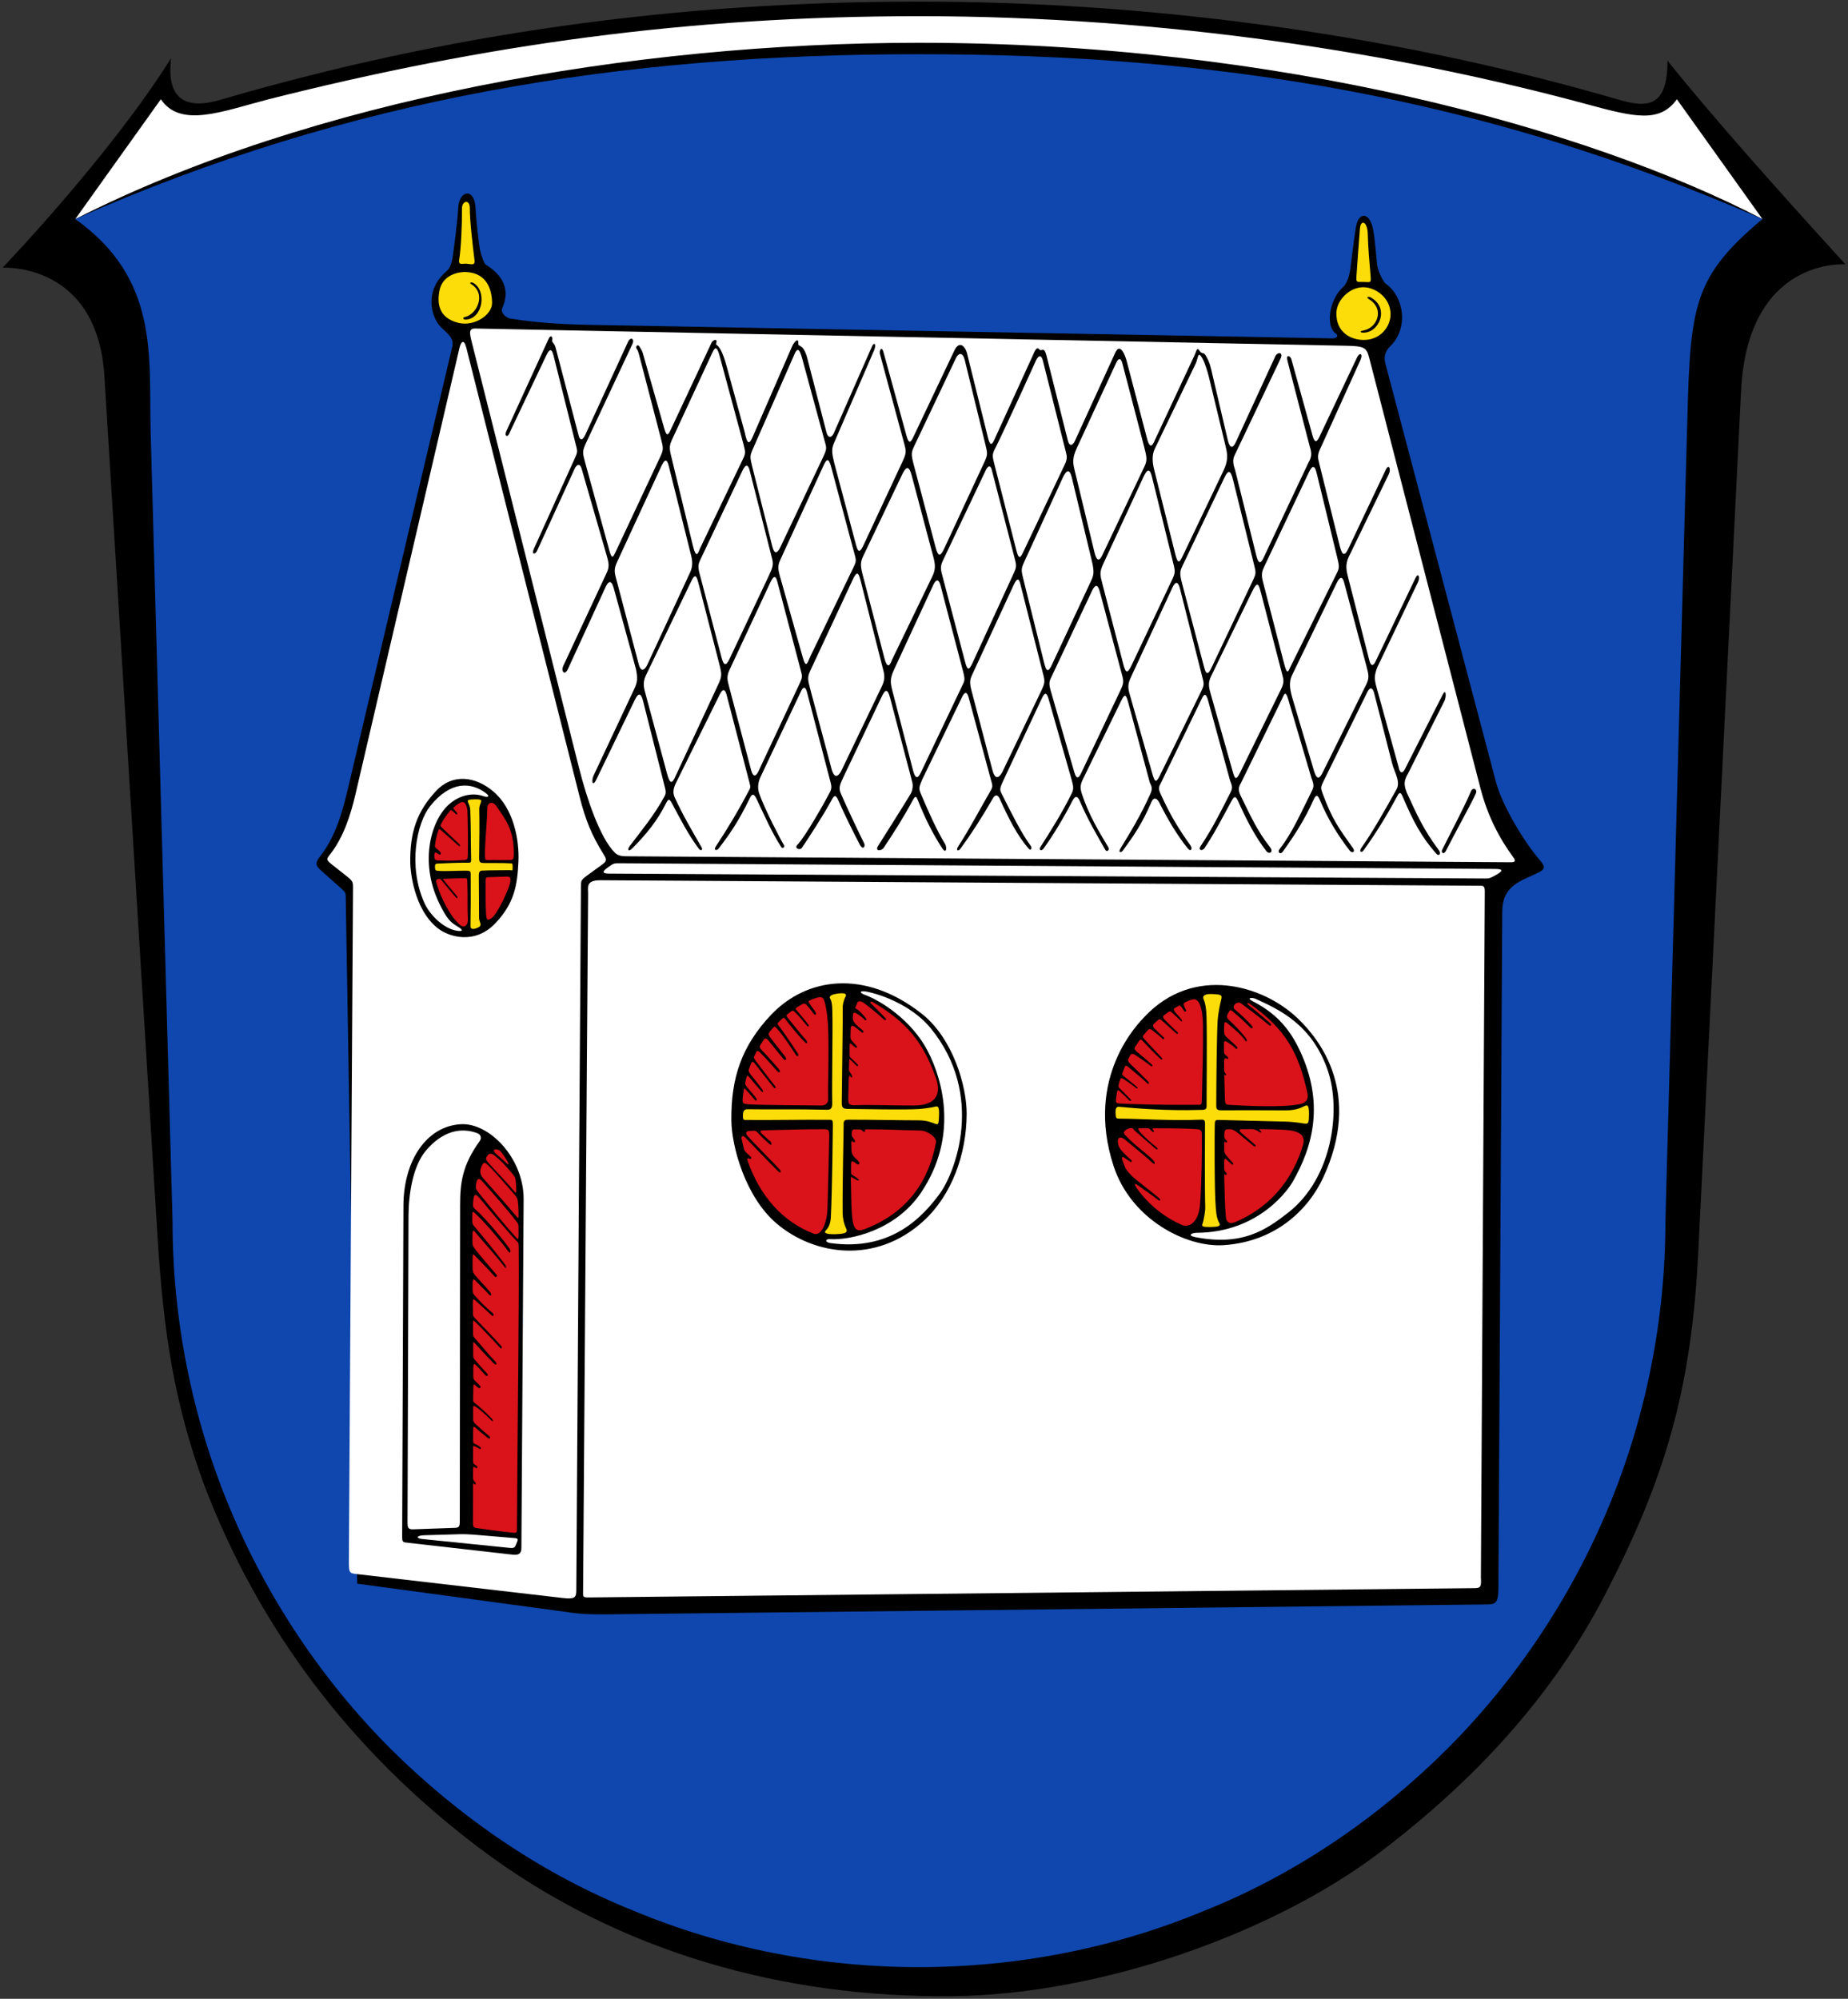
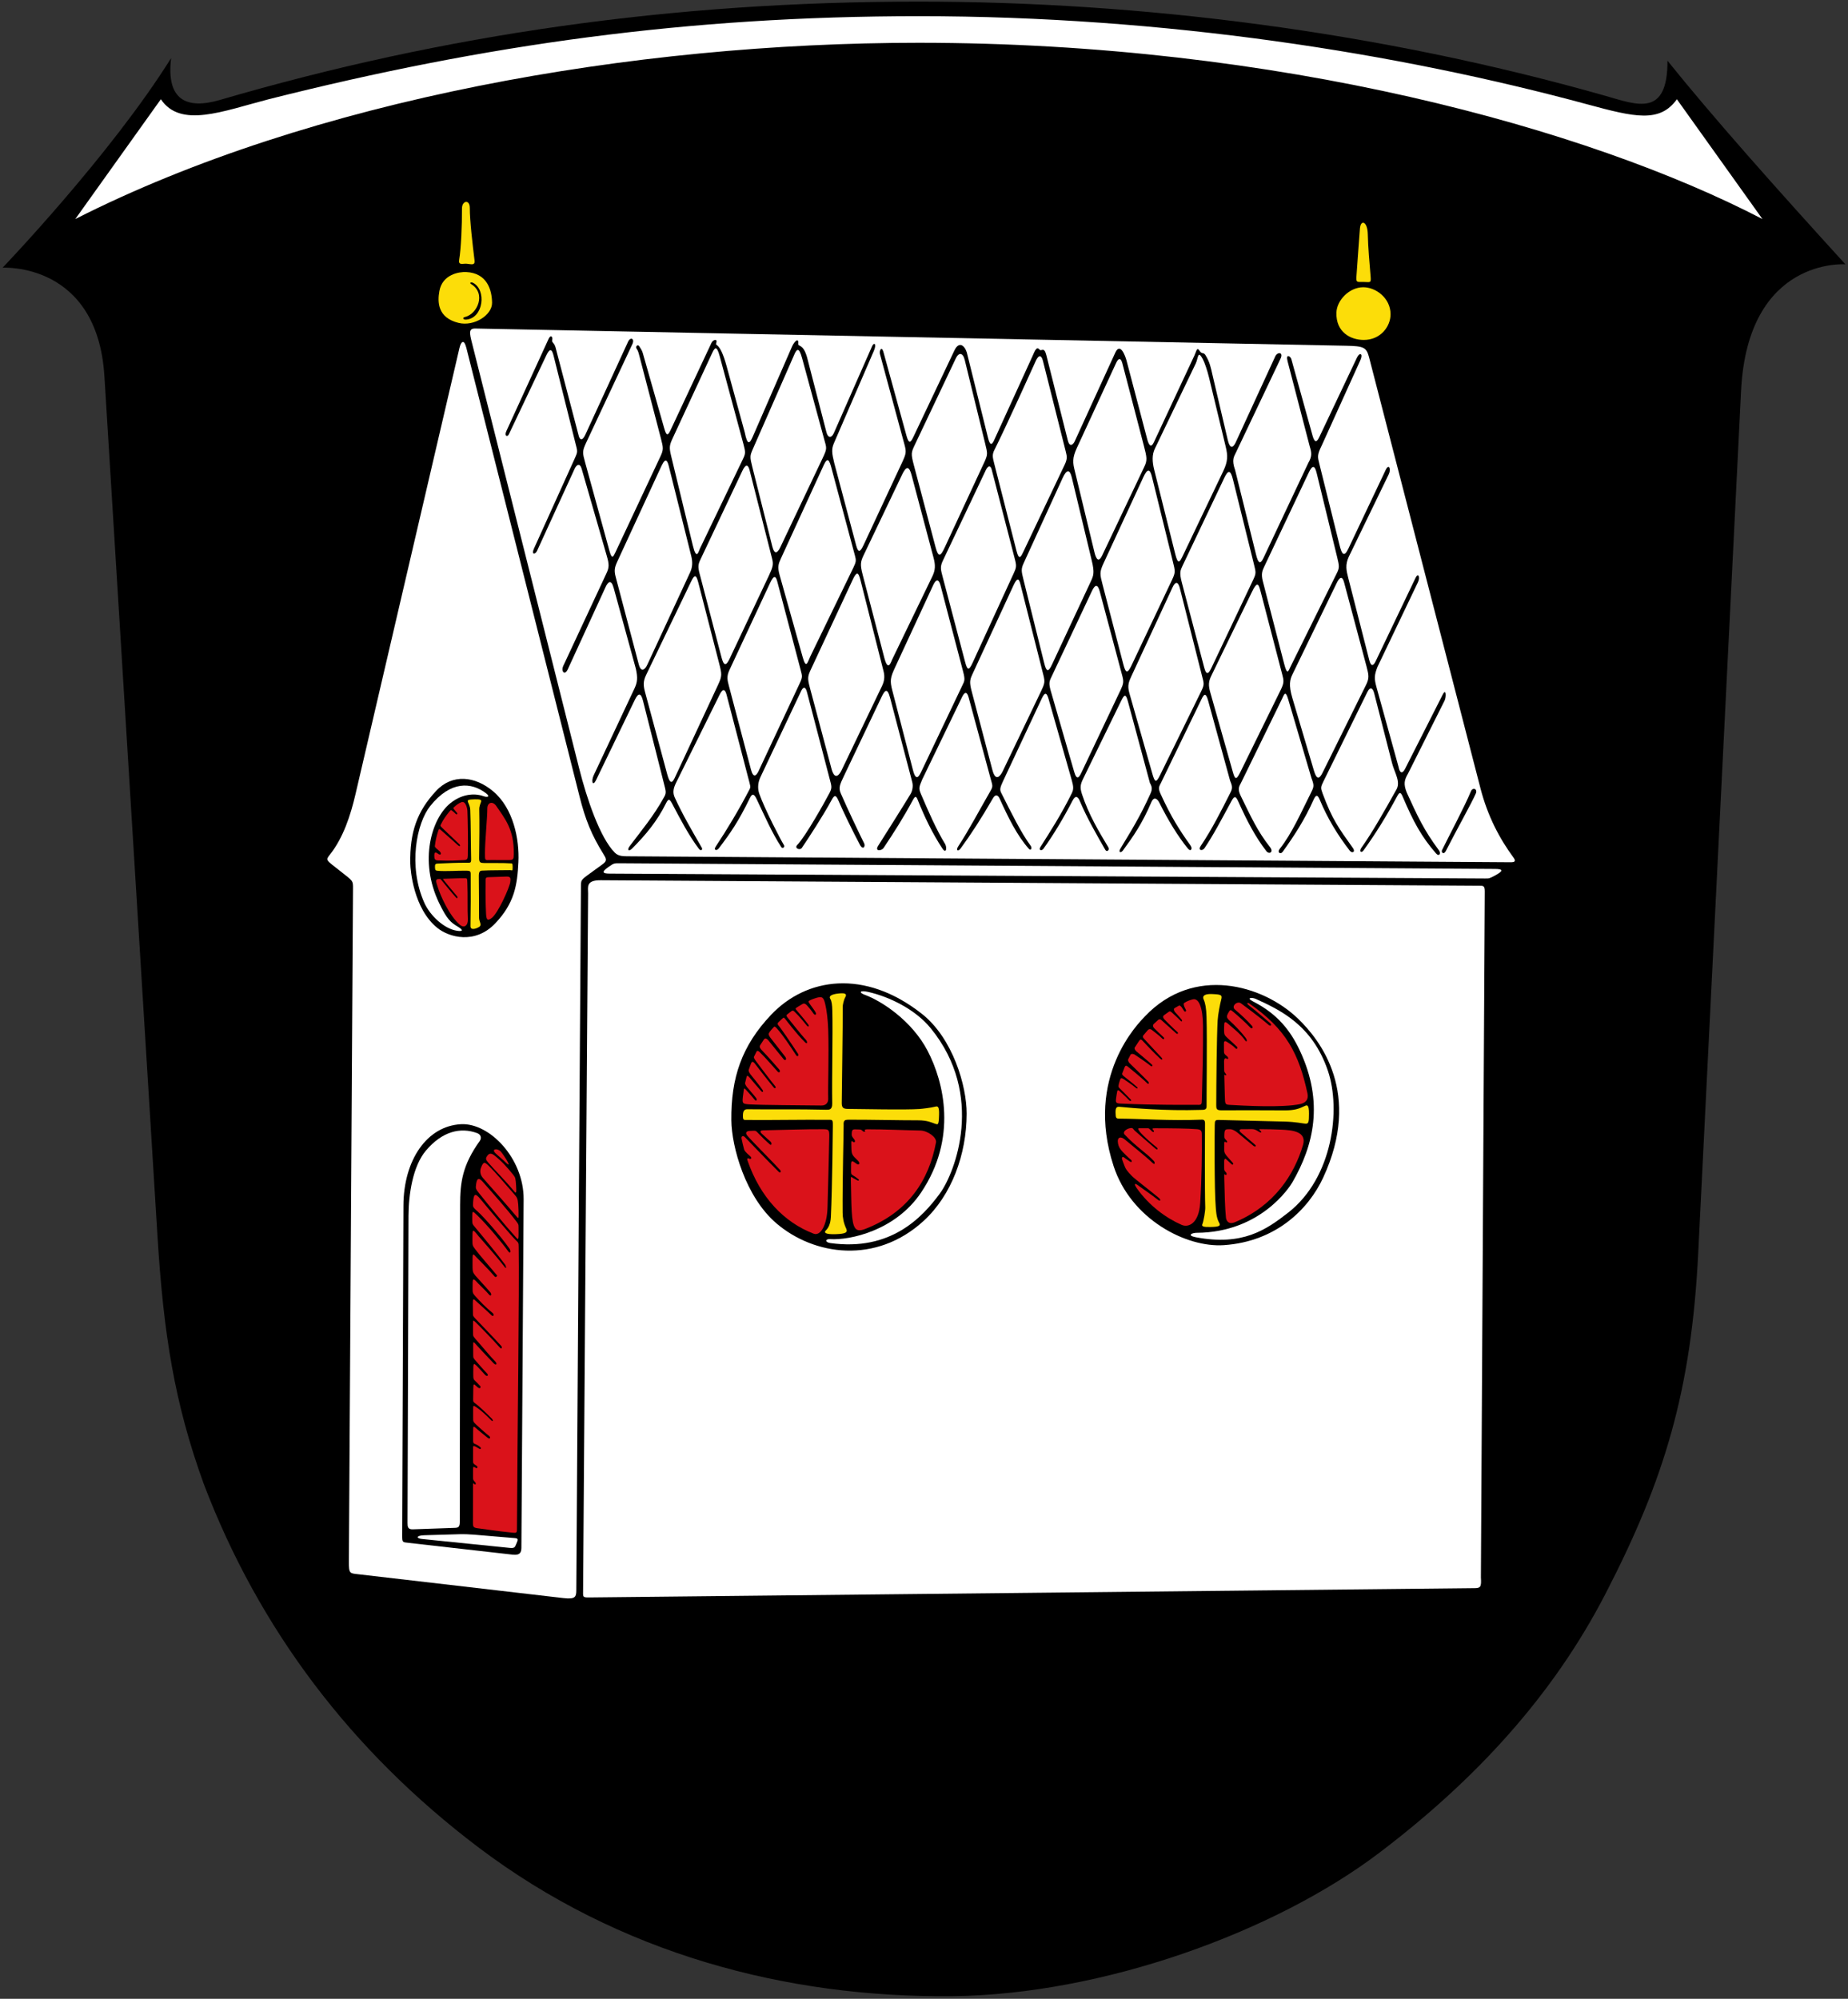
<svg xmlns="http://www.w3.org/2000/svg" xmlns:ns1="http://sodipodi.sourceforge.net/DTD/sodipodi-0.dtd" xmlns:ns2="http://www.inkscape.org/namespaces/inkscape" version="1.1" viewBox="0 0 1080 1168" id="svg30" ns1:docname="DEU Niedernhausen (Odw) COA.svg" ns2:export-filename="C:\Users\jandu\Pictures\Zu den Flaggen\LaDaDi\Fischbachtal\Niedernhausen\Wappen Niedernhausen.png" ns2:export-xdpi="96" ns2:export-ydpi="96" ns2:version="0.92.4 (5da689c313, 2019-01-14)">
  <rect x="0" y="0" width="1080" height="1168" fill="#333333" stroke="none" />
  <defs id="defs34" />
  <ns1:namedview pagecolor="#ffffff" bordercolor="#666666" borderopacity="1" objecttolerance="10" gridtolerance="10" guidetolerance="10" ns2:pageopacity="0" ns2:pageshadow="2" ns2:window-width="1920" ns2:window-height="1001" id="namedview32" showgrid="false" ns2:zoom="0.040713125" ns2:cx="841.54406" ns2:cy="-2114.3835" ns2:window-x="-9" ns2:window-y="-9" ns2:window-maximized="1" ns2:current-layer="svg30" />
  <g id="g1740">
    <g id="g1690">
      <path d="m974.5 35.47c26.21 32.62 62.79 73.78 104 119 0 0-57.1-4.47-61 74l-25 503c-3.97 81.4-19.86 133.3-54.19 199.8-30.81 59.7-76 108.7-131.8 151.1-61.52 46.8-162.4 83.23-250 84.11-96.99.97-194.6-24.74-277-87.03-74-56-128.1-127.2-160.5-212.5-17-47-23.42-87-27-145l-30.98-502c-4.13-66.98-59.52-63.51-59.52-63.51s62.99-65.68 98.5-122.5c-3 24.52 9 30.17 28.5 24.47 131.5-38.47 264.5-57.47 408.5-57.47 129 0 268 17.21 401 55 18.55 5.27 36.65 13 36.49-20.53z" id="path24" />
      <path d="m94 58c11.51 17.09 36 7 63 0 126.9-32 245-48.54 380-48.54 144 0 280 21.54 390.9 51.58 27.26 7.385 42.1 10.96 52.1-3.04l50 70c-102-53-283-103-493-103-167-.02-355 33-493 103z" fill="#fff" id="path26" />
-       <path d="m88 251 12.84 462.8c0 57.09 11.32 114.2 33.26 167 21.84 52.69 54.09 101.1 94.56 141.5 40.37 40.07 88.75 73.12 141.4 94.16 52.79 22.04 109.9 33.05 167 33.05s114.2-11.02 167-33.05c52.69-21.03 101.1-54.09 141.4-94.16 40.47-40.47 72.72-88.85 94.56-141.5 21.94-52.79 33.26-109.9 33.26-167l12.47-456c2.1-76.85 1.25-93.85 44.25-129.8-164.2-71.71-318.4-96.32-493-96.32s-332.8 25.37-493 96.32c49 34.95 42.96 79.76 44 123z" fill="#fff" id="path28" style="fill:#0f47af;fill-opacity:1" />
    </g>
    <g id="g1073-2-8" transform="translate(-1650.029,-2258.939)">
      <path style="fill:#000000;fill-opacity:1;stroke:none;stroke-width:1px;stroke-linecap:butt;stroke-linejoin:miter;stroke-opacity:1" d="m 2008.403,3202.25 c -19.533,0.221 -19.914,-0.34 -33.896,-2.232 l -115.711,-15.653 -6.706,-401.053 c -0.041,-2.431 -0.053,-2.891 -2.721,-5.265 l -12.149,-10.81 c -3.021,-2.688 -2.755,-4.491 -0.333,-7.587 8.157,-10.426 12.382,-22.534 16.252,-38.923 L 1914.271,2461.83 c 1.203,-5.094 -1.881,-7.212 -6.034,-11.185 -6.707,-6.417 -10.167,-21.655 2.143,-32.668 1.988,-1.778 3.272,-3.226 4.24,-9.105 0.283,-1.718 2.737,-19.798 3.234,-28.699 0.568,-10.176 9.588,-11.705 10.094,0.494 0.266,6.403 2.117,22.155 2.481,23.779 1.033,4.609 2.635,8.593 3.46,9.106 15.926,9.909 11.442,21.221 9.598,25.638 -0.967,2.317 2.047,5.485 4.885,5.927 13.111,2.041 26.334,3.292 47.318,3.674 l 433.328,7.882 c 0.867,0.016 4.31,-0.904 1.415,-3.032 -5.734,-4.214 -3.682,-19.827 4.816,-27.262 0.881,-0.771 2.622,-3.586 3.542,-7.968 0.716,-3.41 2.275,-18.947 3.727,-27.043 1.591,-8.868 8.098,-8.699 10.064,2.099 1.127,6.187 2.057,19.141 2.271,20.387 0.789,4.591 3.892,10.032 4.812,10.684 11.254,7.979 13.524,26.356 2.808,36.769 -4.338,4.215 -3.225,8.498 -2.587,10.912 l 64.434,243.79 c 3.632,13.742 16.453,34.971 25.6,45.55 2.65,3.065 3.579,4.948 -0.134,6.893 -10.05,5.263 -21.732,7.06 -21.824,23.321 l -2.245,395.007 c -0.057,9.979 -2.063,9.653 -7.866,9.719 z" id="path866-5-5-1" ns2:connector-curvature="0" ns1:nodetypes="sscsssssssssssssssssssssssssssssssss" />
      <path style="fill:#ffffff;fill-opacity:1;stroke:none;stroke-width:1px;stroke-linecap:butt;stroke-linejoin:miter;stroke-opacity:1" d="m 1856.325,2778.343 -2.404,393.101 c -0.044,7.202 0.603,6.849 5.413,7.408 l 119.941,13.93 c 6.912,0.803 7.53,-0.643 7.556,-4.469 l 2.709,-411.778 c 0.026,-4.017 0.469,-3.611 8.139,-9.286 6.42,-4.75 7.837,-4.723 5.214,-8.898 -7.182,-11.433 -10.817,-20.698 -14.091,-33.675 l -66.213,-262.383 c -1.416,-5.611 -3.187,-3.683 -4.053,0.035 l -60.745,260.678 c -2.922,12.54 -7.126,25.298 -14.731,35.045 -2.94,3.768 -2.729,3.145 5.763,9.877 7.553,5.987 7.533,5.392 7.502,10.416 z m 48.596,-57.254 c 9.52,-10.184 22.837,-8.602 33.389,0.328 11.762,9.955 15.322,27.954 14.69,41.263 -0.64,13.484 -2.341,23.993 -13.436,35.731 -11.992,12.687 -27.252,8.141 -33.89,2.809 -14.037,-11.276 -15.799,-33.935 -15.871,-37.646 -0.357,-18.417 4.019,-30.613 15.117,-42.485 z m 14.522,194.787 c 16.688,-0.87 36.759,19.996 36.605,43.904 l -1.308,203.527 c -0.016,2.443 -0.548,4.627 -5.061,4.115 l -60.936,-6.909 c -3.554,-0.403 -3.697,-0.196 -3.681,-4.41 l 0.735,-192.662 c 0.102,-26.602 13.707,-46.526 33.645,-47.565 z" id="path883-8-6-3-5" ns2:connector-curvature="0" ns1:nodetypes="csssssssssssssscsssssssssssssss" />
      <path style="fill:#ffffff;fill-opacity:1;stroke:none;stroke-width:1px;stroke-linecap:butt;stroke-linejoin:miter;stroke-opacity:1" d="m 1990.807,3187.575 c -0.037,5.09 -0.576,4.886 4.869,4.829 l 516.206,-5.421 c 3.32,-0.035 3.986,-0.681 3.607,-6.216 l 2.278,-400.873 c 0.021,-3.697 -1.071,-3.365 -3.873,-3.383 l -512.852,-3.194 c -8.784,-0.055 -7.296,4.152 -7.321,7.691 z m 109.863,-335.628 c 20.55,-21.703 54.605,-26.999 88.135,-0.554 18.075,14.255 26.188,42.141 26.155,58.337 -0.049,23.864 -8.802,47.647 -25.101,62.607 -27.823,25.538 -64.062,20.365 -86.19,1.384 -17.91,-15.363 -26.073,-44.567 -26.224,-60.132 -0.242,-24.899 6.104,-43.561 23.225,-61.642 z m 218.502,0.889 c 28.467,-29.953 68.692,-18.474 89.243,1.178 13.471,12.882 37.589,44.041 14.921,93.042 -8.556,18.496 -27.594,37.408 -58.044,39.494 -22.226,1.523 -54.342,-15.226 -64.453,-46.185 -17.074,-52.279 14.605,-83.608 18.332,-87.529 z" id="path883-0-8-0-4" ns2:connector-curvature="0" ns1:nodetypes="ssscssssssssssssssssss" />
      <path style="fill:#ffffff;fill-opacity:1;stroke:none;stroke-width:1px;stroke-linecap:butt;stroke-linejoin:miter;stroke-opacity:1" d="m 2534.466,2759.968 c 1.897,2.572 0.599,2.922 -2.591,2.831 l -513.745,-3.476 c -3.829,-0.026 -6.594,0.103 -8.863,-2.191 -8.7,-8.793 -16.394,-31.809 -20.768,-49.171 l -62.591,-248.433 c -1.547,-6.139 -2.17,-8.766 2.174,-8.611 l 508.675,10.062 c 10.25,0.203 11.854,0.865 13.401,6.848 l 65.098,251.846 c 4.119,15.937 10.989,29.148 19.211,40.295 z" id="path883-3-5-7-9" ns2:connector-curvature="0" ns1:nodetypes="scsssssssss" />
      <path style="fill:#ffffff;fill-opacity:1;stroke:none;stroke-width:1px;stroke-linecap:butt;stroke-linejoin:miter;stroke-opacity:1" d="m 2517.992,2772.289 -511.76,-2.845 c -3.8,-0.021 -5.091,-0.766 -0.55,-3.919 3.111,-2.16 3.146,-2.157 6.642,-2.135 l 511.519,3.32 c 4.451,0.029 5.24,0.998 -0.239,3.911 -3.08,1.638 -3.248,1.681 -5.612,1.668 z" id="path883-6-8-5-4" ns2:connector-curvature="0" ns1:nodetypes="sssssss" />
      <path style="fill:#ffffff;fill-opacity:1;stroke:none;stroke-width:1px;stroke-linecap:butt;stroke-linejoin:miter;stroke-opacity:1" d="m 1888.192,3148.78 0.578,-179.391 c 0.04,-12.248 2.396,-28.944 10.213,-38.144 9.475,-11.152 20.11,-13.8 29.964,-10.136 2.022,0.752 2.727,2.787 1.392,4.65 -10.13,14.139 -11.406,24.295 -11.419,37.296 l -0.184,185.112 c 0,3.134 -0.866,3.52 -2.896,3.591 l -24.616,0.864 c -2.848,0.1 -3.039,-1.579 -3.032,-3.843 z" id="path883-32-3-9-5" ns2:connector-curvature="0" ns1:nodetypes="ssssssssss" />
      <path style="fill:#ffffff;fill-opacity:1;stroke:none;stroke-width:1px;stroke-linecap:butt;stroke-linejoin:miter;stroke-opacity:1" d="m 1896.58,3158.246 c -3.411,-0.347 -3.48,-2.036 1.448,-2.179 l 21.047,-0.612 c 1.756,-0.051 4.792,0.019 7.853,0.275 l 23.582,1.974 c 2.53,0.212 2.473,0.615 1.274,3.362 -0.858,1.966 -0.877,2.701 -3.96,2.388 z" id="path883-7-2-3-8" ns2:connector-curvature="0" ns1:nodetypes="ssssssss" />
      <path style="fill:#ffffff;fill-opacity:1;stroke:none;stroke-width:1px;stroke-linecap:butt;stroke-linejoin:miter;stroke-opacity:1" d="m 1917.124,2802.843 c -7.488,-1.117 -15.71,-8.832 -19.049,-16.225 -9.757,-21.605 -4.498,-46.836 3.36,-56.647 11.897,-14.854 24.049,-14.156 32.792,-7.354 2.584,2.01 0.376,2.323 -1.552,1.593 -3.861,-1.462 -11.724,-2.191 -19.522,4.149 -10.811,8.79 -18.417,33.417 -6.537,58.177 4.686,9.766 6.859,11.439 10.972,13.91 3.817,2.293 2.442,2.829 -0.464,2.396 z" id="path883-73-4-1-7" ns2:connector-curvature="0" ns1:nodetypes="sssssssss" />
      <path style="fill:#ffffff;fill-opacity:1;stroke:none;stroke-width:1px;stroke-linecap:butt;stroke-linejoin:miter;stroke-opacity:1" d="m 2135.231,2985.314 c -3.072,-0.43 -3.102,-2.464 0,-2.275 11.483,0.702 38.056,-4.92 53.038,-27.151 21.455,-31.837 13.409,-64.605 3.852,-82.927 -9.214,-17.663 -27.018,-29.168 -36.675,-32.689 -3.779,-1.378 -2.983,-2.836 2.189,-1.641 12.283,2.837 27.33,10.146 36.322,21.168 31.896,39.096 14.166,84.528 5.362,96.54 -10.279,14.024 -28.8,33.919 -64.092,28.976 z" id="path883-1-1-5-0" ns2:connector-curvature="0" ns1:nodetypes="sssssssss" />
      <path style="fill:#ffffff;fill-opacity:1;stroke:none;stroke-width:1px;stroke-linecap:butt;stroke-linejoin:miter;stroke-opacity:1" d="m 2402.93,2967.496 c -13.106,10.263 -26.828,19.585 -53.985,14.45 -5.508,-1.041 -2.393,-2.594 0.384,-2.607 37.243,-0.176 54.321,-26.62 55.999,-29.526 12.299,-21.304 18.672,-46.586 4.247,-77.17 -5.416,-11.483 -13.015,-21.241 -27.188,-28.465 -4.384,-2.235 -0.763,-2.588 1.667,-1.468 13.403,6.181 32.933,14.853 42.085,42.149 7.567,22.569 2.82,62.256 -23.208,82.638 z" id="path883-4-6-3-3" ns2:connector-curvature="0" ns1:nodetypes="sssssssss" />
      <path style="fill:#fcdd09;fill-opacity:1;stroke:none;stroke-width:1px;stroke-linecap:butt;stroke-linejoin:miter;stroke-opacity:1" d="m 1937.602,2435.826 c 0.115,7.197 -10.454,14.06 -19.636,11.791 -12.221,-3.019 -12.312,-12.187 -11.165,-18.576 1.749,-9.746 11.494,-11.343 15.74,-11.126 12.11,0.619 14.94,10.289 15.061,17.911 z" id="path844-9-9-3-6" ns2:connector-curvature="0" ns1:nodetypes="sssss" />
      <path style="fill:#fcdd09;fill-opacity:1;stroke:none;stroke-width:1px;stroke-linecap:butt;stroke-linejoin:miter;stroke-opacity:1" d="m 1927.351,2411.027 c 0.423,3.415 -2.142,2.166 -4.735,2.021 -2.321,-0.13 -4.846,1.151 -4.22,-2.497 1.055,-6.149 1.678,-19.855 1.618,-29.825 -0.027,-4.556 4.616,-5.506 4.577,-0.19 -0.051,6.989 1.644,21.485 2.76,30.491 z" id="path844-8-1-7-6" ns2:connector-curvature="0" ns1:nodetypes="ssssss" />
      <path style="fill:#fcdd09;fill-opacity:1;stroke:none;stroke-width:1px;stroke-linecap:butt;stroke-linejoin:miter;stroke-opacity:1" d="m 2447.064,2457.591 c -7.548,0.01 -16.384,-4.393 -16.011,-16.011 0.23,-7.163 7.488,-14.734 15.604,-14.79 7.335,-0.05 16.01,6.256 16.037,15.762 0.02,7.197 -5.855,15.029 -15.63,15.039 z" id="path844-0-1-8-4" ns2:connector-curvature="0" ns1:nodetypes="sssss" />
      <path style="fill:#fcdd09;fill-opacity:1;stroke:none;stroke-width:1px;stroke-linecap:butt;stroke-linejoin:miter;stroke-opacity:1" d="m 2451.031,2420.382 c 0.356,4.157 -0.14,3.381 -3.981,3.333 -4.109,-0.05 -4.607,0.588 -4.267,-3.712 0.401,-5.07 1.538,-22.165 2.022,-27.643 0.466,-5.274 4.439,-4.208 4.59,3.551 0.138,7.089 0.971,16.713 1.636,24.47 z" id="path844-83-0-5-7" ns2:connector-curvature="0" ns1:nodetypes="ssssss" />
      <path style="fill:#fcdd09;fill-opacity:1;stroke:none;stroke-width:1px;stroke-linecap:butt;stroke-linejoin:miter;stroke-opacity:1" d="m 1930.004,2800.622 c -1.566,0.974 -5.07,2.237 -5.02,-0.543 0.178,-9.859 0.172,-19.235 0.124,-28.69 -0.016,-3.159 0.302,-3.58 -2.448,-3.642 -4.847,-0.109 -12.039,0.493 -17.012,0.039 -1.063,-0.097 -1.375,-0.433 -1.423,-2.158 -0.049,-1.791 0.385,-1.998 1.778,-2.055 5.532,-0.228 11.714,-0.54 16.414,-0.487 2.842,0.032 3.005,0.297 2.931,-2.817 -0.214,-9.027 -0.14,-19.296 -0.5,-28.033 -0.205,-4.976 -4.424,-6.045 2.552,-6.212 6.665,-0.159 2.612,1.472 2.719,5.921 0.16,6.635 0.062,18.991 -0.086,28.485 -0.04,2.58 0.898,2.779 2.797,2.812 4.701,0.081 11.801,-0.08 15.192,0.203 1.248,0.104 1.611,-0.394 1.614,2.296 0,2.65 -0.257,1.627 -1.754,1.672 -3.986,0.12 -10.743,-0.026 -16.133,0.289 -1.241,0.073 -1.928,0.497 -1.886,3.382 0.129,8.919 0.061,15.392 0.142,24.311 0.02,2.156 1.893,4.049 0,5.226 z" id="path844-7-1-6-5" ns2:connector-curvature="0" ns1:nodetypes="sssssssssssssssssssss" />
      <path style="fill:#fcdd09;fill-opacity:1;stroke:none;stroke-width:1px;stroke-linecap:butt;stroke-linejoin:miter;stroke-opacity:1" d="m 2143.064,2916.553 c 0.074,1.175 -0.749,33.523 -0.592,51.03 0.024,2.716 0.504,5.924 2.082,9.259 1.147,2.426 -0.736,3.102 -6.003,3.29 -6.144,0.22 -7.194,-0.89 -5.898,-2.164 1.327,-1.304 2.735,-3.514 2.944,-7.92 0.85,-17.957 1.106,-50.416 1.148,-52.971 0.051,-3.122 -0.051,-3.756 -1.576,-3.768 -18.037,-0.145 -32.07,0.225 -48.663,0.088 -1.904,-0.016 -2.399,0.216 -2.293,-2.993 0.071,-2.139 0.772,-3.298 2.612,-3.271 14.975,0.217 28.874,-0.157 45.95,0.286 1.841,0.048 3.688,0.096 3.616,-3.696 -0.272,-14.301 0.408,-39.951 0.051,-54.401 -0.074,-3.005 -0.366,-5.394 -1.153,-6.637 -1.248,-1.972 1.438,-2.847 5.007,-3.217 3.039,-0.314 5.069,-0.071 3.674,2.317 -0.867,1.485 -1.466,4.538 -1.451,5.455 0.139,8.144 -0.597,53.082 -0.563,56.382 0.03,2.928 1.197,3.288 3.862,3.319 9.392,0.108 33.591,0.59 41.474,0.048 1.786,-0.123 6.815,-0.725 9.168,-1.336 1.494,-0.388 2.529,-0.478 2.374,4.673 -0.197,6.55 -0.574,5.83 -2.722,5.14 -1.465,-0.471 -3.994,-1.884 -9.575,-1.865 -9.731,0.032 -30.621,-0.441 -40.485,-0.353 -2.334,0.021 -3.176,0.336 -2.988,3.304 z" id="path844-1-5-3-2" ns2:connector-curvature="0" ns1:nodetypes="cssssssssssssssssssssssssssc" />
      <path style="fill:#fcdd09;fill-opacity:1;stroke:none;stroke-width:1px;stroke-linecap:butt;stroke-linejoin:miter;stroke-opacity:1" d="m 2360.523,2964.208 c 0.124,1.394 0.25,6.248 1.98,9.208 1.128,1.929 -0.08,2.43 -5.085,2.531 -4.291,0.086 -5.271,-0.378 -4.702,-1.715 0.75,-1.764 1.75,-7.722 1.675,-9.722 -0.327,-8.747 -0.192,-46.249 -0.136,-48.79 0.048,-2.169 -0.575,-2.554 -2.077,-2.493 -18.228,0.731 -36.119,-0.563 -47.277,-0.598 -2.649,-0.01 -2.847,-0.061 -2.928,-3.464 -0.078,-3.268 0.798,-3.598 2.633,-3.42 7.695,0.745 26.369,2.405 46.925,1.771 2.08,-0.064 3.688,0.154 3.648,-2.155 -0.072,-4.186 0.371,-38.456 -0.035,-52.177 -0.153,-5.185 -0.74,-8.117 -1.672,-10.177 -1.169,-2.585 1.458,-3.347 4.901,-3.194 5.246,0.234 6.106,0.468 5.357,3.233 -0.686,2.53 -1.891,8.669 -2.095,12.326 -0.531,9.55 -0.794,37.791 -0.807,49.319 0,2.493 0.234,3.086 3.439,3.059 5.517,-0.046 26.584,-0.059 36.275,0.03 6.067,0.055 8.617,-0.906 12.187,-2.637 1.177,-0.571 2.356,-0.682 2.302,4.638 -0.045,4.482 -0.091,5.921 -2.029,5.797 -1.692,-0.108 -5.257,-1.047 -12.302,-1.241 -11.215,-0.308 -28.09,-0.715 -38.141,-0.943 -2.508,-0.057 -2.542,0.409 -2.616,3.06 -0.079,2.845 -0.282,38.032 0.581,47.755 z" id="path844-3-3-9-7" ns2:connector-curvature="0" ns1:nodetypes="sssssssssssssssssssssssssss" />
      <g id="g928-3-1-5" transform="translate(3303.207,-44.549)" style="fill:#da121a;fill-opacity:1">
        <path ns1:nodetypes="sssssssssssssssssssssssssssssssssssssssssssssssssssssssssssssssssssssssssssssssss" ns2:connector-curvature="0" id="path844-4-2-6-7" d="m -1353.988,3199.081 c -10.677,-1.11 -14.131,-1.815 -19.641,-2.489 -2.964,-0.363 -3.142,-0.769 -3.154,-3.481 -0.024,-5.598 0.046,-12.726 0.046,-21.044 0,-2.126 -0.01,-2.129 0.919,-1.247 0.561,0.534 1.03,-0.457 0.315,-1.222 -1.201,-1.284 -1.221,-1.326 -1.221,-2.999 v -3.885 c 0,-2.371 0.062,-2.417 1.734,-1.392 0.763,0.468 1.191,-0.731 0.356,-1.264 -2.147,-1.372 -2.077,-1.386 -2.077,-3.437 0,-2.219 0.01,-4.491 0.01,-6.812 0,-1.258 -0.041,-1.295 0.557,-1.274 0.392,0.014 1.343,0.442 3.106,1.558 0.649,0.411 1.316,-0.268 0.492,-0.98 -3.181,-2.749 -4.151,-1.075 -4.145,-3.958 0,-1.688 0.01,-3.4 0.01,-5.133 0.01,-3.524 0,-3.544 2.788,-1.008 1.1,1 3.592,2.893 5.671,4.625 1.321,1.1 2.096,-0.088 0.877,-1.03 -1.651,-1.276 -6.637,-5.719 -7.495,-6.551 -1.835,-1.778 -1.831,-1.828 -1.831,-3.999 v -4.862 c 0,-2.598 -0.02,-2.625 2.071,-1.247 2.213,1.458 5.145,4.053 8.528,7.527 1.083,1.112 1.1,-0.161 0.395,-0.891 -3.789,-3.925 -8.246,-7.908 -9.161,-8.569 -1.834,-1.325 -1.831,-1.315 -1.831,-3.017 0,-1.265 0.066,-5.451 0.083,-6.219 0.063,-2.817 0.117,-2.886 2.049,-1.048 2.153,2.048 2.461,0.219 1.991,-0.288 -1.243,-1.341 -1.88,-2.082 -2.698,-2.796 -1.387,-1.21 -1.361,-1.318 -1.361,-5.407 0,-5.567 0.088,-5.539 2.44,-3.172 1.36,1.369 2.53,2.736 4.357,4.684 1.48,1.578 2.28,0.368 1.287,-0.648 -2.244,-2.297 -5.371,-6.017 -5.959,-6.667 -2.123,-2.345 -2.15,-2.318 -2.15,-4.173 0,-1.779 -0.023,-3.551 -0.023,-5.314 0,-2.827 0,-2.75 2.198,-0.216 0.606,0.699 5.73,6.243 9.711,10.327 1.599,1.641 2.341,0.4 1.007,-0.95 -2.584,-2.614 -8.481,-9.709 -9.879,-11.264 -3.071,-3.417 -3.064,-3.42 -3.104,-4.819 -0.065,-2.283 -0.015,-3.868 -0.015,-6.104 0,-2.111 0.057,-2.176 1.596,-0.694 2.428,2.338 10.196,10.336 14.178,14.812 0.937,1.053 1.423,-0.223 0.669,-1.071 -3.172,-3.57 -14.563,-15.392 -14.693,-15.53 -1.811,-1.917 -1.789,-1.891 -1.808,-3.625 -0.02,-1.879 -0.065,-3.735 -0.065,-5.562 0,-2.441 0.117,-3.233 1.573,-1.723 0.236,0.245 5.983,5.314 9.471,8.65 1.029,0.984 1.468,-0.618 0.651,-1.297 -4.524,-3.763 -7.408,-6.826 -10.004,-9.699 -1.842,-2.038 -1.816,-2.146 -1.831,-5.021 -0.034,-6.197 0.015,-6.21 3.385,-2.581 1.3,1.399 4.662,4.466 6.061,6.216 1.388,1.738 1.899,0.025 0.897,-1.16 -2.918,-3.456 -7.992,-8.813 -8.665,-9.667 -1.714,-2.177 -1.716,-2.197 -1.716,-7.667 0,-5.643 0.01,-5.674 2.28,-3.133 0.302,0.338 6.855,6.795 10.591,11.163 0.86,1.006 1.647,-0.327 1.455,-0.555 -4.895,-5.845 -10.28,-11.935 -12.794,-15.345 -1.58,-2.144 -1.586,-2.135 -1.586,-5.833 0,-6.232 7e-4,-6.231 3.522,-1.825 0.394,0.493 9.783,10.931 15.118,17.83 1.725,2.231 0.811,-0.684 0.462,-1.142 -5.491,-7.221 -11.533,-14.629 -17.718,-22.013 -1.442,-1.721 -1.494,-1.673 -1.494,-4.88 0,-4.843 -0.026,-4.754 2.904,-1.931 6.286,6.054 15.291,17.024 17.972,20.857 1.589,2.272 1.771,-0.082 0.902,-1.325 -5.34,-7.632 -15.452,-18.931 -18.315,-21.473 -3.12,-2.77 -3.135,-2.797 -2.988,-5.249 0.323,-5.375 1.136,-6.109 4.252,-2.338 6.149,7.442 18.548,22.03 20.692,24.038 1.673,1.566 1.684,1.614 1.725,3.915 0.428,24.122 -0.744,107.528 -0.995,163.426 -0.017,3.788 0.199,3.917 -2.939,3.59 z" style="fill:#da121a;fill-opacity:1;stroke:none;stroke-width:1px;stroke-linecap:butt;stroke-linejoin:miter;stroke-opacity:1" />
        <path ns1:nodetypes="sssssss" ns2:connector-curvature="0" id="path844-76-2-7-6-7" d="m -1351.687,3026.499 c -7.23,-7.995 -16.08,-18.995 -21.507,-25.749 -2.023,-2.518 -2.108,-2.862 -1.689,-5.575 0.504,-3.26 1.622,-3.594 3.809,-1.122 5.936,6.707 14.316,16.2 19.2,22.579 1.692,2.211 1.738,2.176 1.754,4.158 0.061,7.516 0.08,7.532 -1.568,5.711 z" style="fill:#da121a;fill-opacity:1;stroke:none;stroke-width:1px;stroke-linecap:butt;stroke-linejoin:miter;stroke-opacity:1" />
        <path ns1:nodetypes="csssssssc" ns2:connector-curvature="0" id="path844-76-7-5-3-0" d="m -1352.119,3013.425 c -5.169,-6.162 -9.738,-11.238 -18.877,-21.641 -1.643,-1.87 -1.748,-4.082 -1.125,-5.781 1.478,-4.033 2.224,-3.549 4.817,-1.012 3.656,3.576 8.625,9.514 14.775,16.509 1.46,1.661 1.937,2.319 2.194,5.734 0.17,2.266 0.228,4.077 0.213,6.488 -0.013,2.07 0.016,2.104 -1.998,-0.297 z" style="fill:#da121a;fill-opacity:1;stroke:none;stroke-width:1px;stroke-linecap:butt;stroke-linejoin:miter;stroke-opacity:1" />
        <path ns1:nodetypes="sssssss" ns2:connector-curvature="0" id="path844-76-1-6-8-7" d="m -1352.586,2999.786 c -5.699,-6.945 -12.327,-13.394 -15.313,-16.997 -1.317,-1.589 -1.619,-2.162 -0.67,-3.661 1.203,-1.9 2.549,-1.904 4.521,-0.317 4.303,3.463 7.48,7 10.986,11.409 1.086,1.365 1.244,1.94 1.506,6.284 0.197,3.253 0.246,4.839 -1.032,3.282 z" style="fill:#da121a;fill-opacity:1;stroke:none;stroke-width:1px;stroke-linecap:butt;stroke-linejoin:miter;stroke-opacity:1" />
        <path ns1:nodetypes="ssss" ns2:connector-curvature="0" id="path844-76-9-0-0-6" d="m -1357.522,2982.875 c -2.385,-2.32 -4.028,-3.518 -5.992,-5.388 -2.942,-2.799 1.29,-3.196 3.143,-0.922 2.201,2.7 6.941,10.29 2.849,6.309 z" style="fill:#da121a;fill-opacity:1;stroke:none;stroke-width:1px;stroke-linecap:butt;stroke-linejoin:miter;stroke-opacity:1" />
      </g>
      <g id="g967-3-3-5" transform="translate(3303.207,-44.549)" style="fill:#da121a;fill-opacity:1">
        <path ns1:nodetypes="csssssssssssssssssssssc" ns2:connector-curvature="0" id="path844-76-6-9-5-1" d="m -1382.167,2806.079 c -5.388,0.262 -7.479,0.518 -14.99,0.212 -1.952,-0.08 -2.219,-0.844 -2.213,-2.969 0,-1.402 0.393,-2.345 2.03,-1.055 1.877,1.478 2.418,-0.148 1.004,-1.394 -1.81,-1.596 -2.792,-2.248 -2.703,-3.011 0.357,-3.067 0.992,-5.906 1.859,-8.507 0.582,-1.746 0.529,-1.861 2.31,-0.243 3.135,2.848 6.542,5.689 9.391,8.333 0.938,0.87 1.774,0.354 0.654,-0.706 -3.028,-2.867 -9.587,-9.129 -9.999,-9.545 -1.18,-1.19 -1.053,-1.205 -0.779,-1.785 1.372,-2.911 3.151,-5.374 5.004,-7.59 0.98,-1.172 0.959,-1.157 2.066,-0.237 0.28,0.232 0.935,0.711 1.736,1.557 0.597,0.63 1.189,-0.174 0.627,-0.761 -0.655,-0.684 -1.237,-1.439 -1.45,-1.691 -0.818,-0.968 -0.777,-0.992 -0.192,-1.55 1.216,-1.161 2.588,-2.201 4.195,-2.85 2.507,-1.013 3.517,3.286 3.595,5.064 0.249,5.709 0.451,17.1 0.253,26.189 -0.042,1.906 -0.428,2.443 -2.4,2.539 z" style="fill:#da121a;fill-opacity:1;stroke:none;stroke-width:1px;stroke-linecap:butt;stroke-linejoin:miter;stroke-opacity:1" />
        <path ns1:nodetypes="ssssssssssss" ns2:connector-curvature="0" id="path844-76-67-3-5-4" d="m -1384.543,2843.803 c -6.038,-5.319 -11.217,-16.639 -13.094,-22.817 -0.647,-2.13 -1.388,-3.941 1.051,-3.85 0.836,0.031 0.81,-0.136 1.823,1.188 0.38,0.496 6.004,7.368 8.173,9.731 0.579,0.631 1.269,0.022 0.325,-1.077 -2.219,-2.582 -7.298,-8.782 -7.381,-8.899 -0.772,-1.085 -0.891,-1.057 -0.162,-1.069 3.342,-0.052 7.813,-0.347 11.687,-0.325 2.045,0.012 1.955,-0.139 2.062,2.527 0.327,8.149 -0.022,14.94 0.321,21.299 0.199,3.689 -2.064,5.706 -4.805,3.291 z" style="fill:#da121a;fill-opacity:1;stroke:none;stroke-width:1px;stroke-linecap:butt;stroke-linejoin:miter;stroke-opacity:1" />
        <path ns1:nodetypes="sssssss" ns2:connector-curvature="0" id="path844-76-0-0-3-3" d="m -1356.053,2806.087 c -5.293,0.062 -9.305,-0.112 -11.631,0 -2.216,0.109 -2.031,-0.235 -2.07,-4.129 -0.064,-6.337 1.371,-20.211 1.375,-26.079 0,-3.505 3.126,-4.492 5.285,-1.322 4.997,7.337 10.419,13.618 10.182,27.949 -0.052,3.166 -0.208,3.544 -3.141,3.578 z" style="fill:#da121a;fill-opacity:1;stroke:none;stroke-width:1px;stroke-linecap:butt;stroke-linejoin:miter;stroke-opacity:1" />
        <path ns1:nodetypes="sssssss" ns2:connector-curvature="0" id="path844-76-8-2-9-4" d="m -1369.139,2837.139 c -0.22,-4.715 -0.364,-10.897 -0.237,-17.732 0.054,-2.909 -0.259,-3.304 1.998,-3.342 2.997,-0.05 5.536,-0.224 10.326,-0.345 2.381,-0.06 2.361,1.116 2.088,3.16 -0.444,3.324 -7.094,18.162 -10.823,21.028 -2.654,2.039 -3.182,0.86 -3.351,-2.77 z" style="fill:#da121a;fill-opacity:1;stroke:none;stroke-width:1px;stroke-linecap:butt;stroke-linejoin:miter;stroke-opacity:1" />
      </g>
      <g id="g1006-9-5-6" transform="translate(3303.207,-44.549)" style="fill:#da121a;fill-opacity:1">
        <path ns1:nodetypes="csssssssssssssssssssssssssssssssssssssssssssssssssssssssssssssc" ns2:connector-curvature="0" id="path844-76-93-6-6-1" d="m -1173.19,2949.496 c -10.842,-0.146 -34.655,-0.23 -41.968,-0.66 -4.087,-0.24 -4.282,-0.549 -3.894,-4.225 0.136,-1.284 0.357,-2.537 0.491,-3.782 0.162,-1.506 0.282,-1.68 1.379,-0.466 0.689,0.762 3.257,3.538 5.096,5.826 0.812,1.01 1.666,0.059 0.73,-1.147 -2.177,-2.806 -5.114,-6.019 -5.479,-6.555 -1.121,-1.648 -0.924,-2.014 -0.852,-2.339 0.238,-1.082 0.496,-2.145 0.775,-3.189 0.201,-0.754 0.392,-1.465 1.922,0.346 1.71,2.024 4.075,4.841 6.686,7.794 0.804,0.91 1.495,0.392 0.743,-0.749 -1.85,-2.809 -6.578,-8.424 -7.025,-9.038 -1.276,-1.753 -1.097,-2.472 -0.996,-2.772 0.429,-1.275 0.887,-2.519 1.373,-3.733 0.243,-0.607 0.825,-1.611 2.235,0.266 0.529,0.704 7.811,10.134 10.96,13.866 0.927,1.099 1.526,0.033 0.818,-0.809 -2.626,-3.121 -11.014,-14.326 -11.334,-14.771 -0.97,-1.345 -1.194,-1.996 -1.062,-2.276 0.487,-1.04 0.995,-2.056 1.52,-3.047 0.206,-0.389 0.639,-0.912 1.878,0.27 3.669,3.499 7.752,8.447 10.611,11.5 0.734,0.783 1.888,-0.04 0.72,-1.419 -2.149,-2.538 -5.886,-6.799 -10.202,-11.327 -1.413,-1.482 -1.183,-2.263 -0.851,-2.806 0.679,-1.109 1.38,-2.184 2.098,-3.224 0.514,-0.744 1.24,-1.266 2.788,0.535 0.112,0.13 6.691,8.292 8.786,10.829 0.992,1.201 2.134,0.194 0.938,-1.427 -0.91,-1.232 -8.328,-10.624 -8.797,-11.28 -1.207,-1.691 -0.987,-2.193 -0.187,-3.334 0.654,-0.933 1.458,-1.731 2.201,-2.552 0.313,-0.346 0.542,-0.89 1.746,0.453 3.953,4.412 7.705,10.201 11.449,15.867 0.711,1.075 1.824,0.296 1.06,-0.883 -4.045,-6.242 -10.225,-15.261 -11.225,-16.274 -1.187,-1.203 -0.433,-1.886 0,-2.307 0.627,-0.613 1.257,-1.206 1.889,-1.778 1.086,-0.986 1.063,-0.899 1.923,0.107 0.621,0.727 6.52,8.649 11.565,13.59 1.49,1.459 1.412,-0.505 0.492,-1.461 -2.754,-2.863 -9.511,-11.59 -10.444,-12.658 -1.378,-1.578 -0.839,-1.908 -0.31,-2.332 0.77,-0.618 1.538,-1.207 2.3,-1.767 0.49,-0.36 0.962,-0.522 1.769,0.278 3.148,3.117 4.942,5.338 7.203,8.121 0.864,1.064 1.704,0.539 0.711,-0.777 -2.549,-3.377 -6.615,-8.073 -6.771,-8.253 -0.606,-0.7 -0.745,-0.913 0.431,-1.669 0.951,-0.611 1.885,-1.175 2.797,-1.693 0.878,-0.499 1.56,-0.826 2.973,0.665 1.026,1.082 2.365,2.698 3.86,4.865 0.7,1.015 1.969,0.65 1.076,-0.942 -0.742,-1.323 -2.086,-2.986 -3.062,-4.407 -1.288,-1.875 -1.404,-1.907 0.197,-2.699 0.836,-0.414 1.676,-0.68 2.445,-0.943 4.297,-1.47 5.134,-0.889 6.136,3.433 0.845,3.647 1.506,8.694 1.718,14.863 0.502,14.669 -0.236,33.576 -0.01,40.306 0.085,2.535 -1.423,4.026 -4.014,3.991 z" style="fill:#da121a;fill-opacity:1;stroke:none;stroke-width:1px;stroke-linecap:butt;stroke-linejoin:miter;stroke-opacity:1" />
        <path ns1:nodetypes="sssssssssssssssssssss" ns2:connector-curvature="0" id="path844-76-00-2-9-3" d="m -1177.649,3024.407 c -17.288,-6.627 -31.159,-21.084 -38.63,-42.634 -0.334,-0.964 -0.249,-1.943 1.071,-1.171 0.556,0.325 1.98,-0.166 0.326,-1.577 -3.024,-2.58 -3.291,-3.357 -3.468,-4.019 -0.541,-2.022 -1.03,-4.099 -1.464,-6.229 -0.235,-1.151 0.708,-2.026 1.948,-0.826 0.503,0.487 13.828,14.443 19.777,20.293 0.857,0.843 1.681,-0.035 0.861,-0.997 -2.289,-2.685 -15.831,-16.218 -19.106,-20 -1.687,-1.948 -0.372,-2.813 1.171,-2.891 0.797,-0.04 1.612,-0.12 2.446,-0.118 1.167,0 1.3,-0.01 2.449,1.229 1.78,1.916 4.502,4.58 6.951,6.703 1.203,1.043 1.247,-0.819 0.513,-1.48 -1.892,-1.703 -5.223,-4.741 -5.394,-4.931 -1.192,-1.321 -0.194,-1.733 0.99,-1.754 11.569,-0.203 25.738,-0.733 34.812,-0.647 3.492,0.033 3.941,0.144 3.859,4.329 -0.171,8.704 -0.627,27.429 -1.032,41.543 -0.298,10.36 -4.167,16.677 -8.078,15.178 z" style="fill:#da121a;fill-opacity:1;stroke:none;stroke-width:1px;stroke-linecap:butt;stroke-linejoin:miter;stroke-opacity:1" />
-         <path ns1:nodetypes="csssssssssssssssssssssssssssssssssssssc" ns2:connector-curvature="0" id="path844-76-06-3-3-5" d="m -1118.779,2949.496 c -10.787,0.098 -25.659,-0.581 -34.559,-0.17 -2.626,0.121 -4.199,-0.163 -4.112,-3.357 0.066,-2.46 0.067,-6.318 0.3,-11.925 0.097,-2.347 0.327,-2.28 1.322,-1.153 0.74,0.839 1.025,-0.378 0.096,-1.742 -0.968,-1.423 -1.293,-1.764 -1.333,-2.576 -0.043,-0.859 0.107,-3.524 0.118,-4.404 0.026,-2.188 0.205,-1.948 0.929,-1.283 1.062,0.976 2.241,2.151 3.439,3.397 0.68,0.707 1.151,-0.267 0.553,-0.831 -0.961,-0.906 -2.171,-2.164 -3.45,-3.349 -1.04,-0.963 -1.272,-1.268 -1.209,-2.232 0.103,-1.561 -0.033,-3.47 0.02,-5.033 0.066,-1.908 0.319,-1.929 1.08,-1.21 0.249,0.235 1.637,1.528 2.185,1.883 1.008,0.654 1.448,-0.218 0.627,-1.031 -0.382,-0.378 -0.963,-1.119 -2.031,-2.24 -1.423,-1.494 -1.363,-2.152 -1.363,-3.162 0,-1.356 0.088,-2.685 0.129,-3.976 0.038,-1.202 0.105,-3.06 2.152,-1.731 1.254,0.815 2.026,1.507 4.365,3.432 0.499,0.411 1.581,-0.228 0.428,-1.28 -1.607,-1.465 -3.141,-2.522 -4.347,-3.92 -1.512,-1.753 -1.493,-2.993 -1.143,-5.781 0.064,-0.512 0.588,-0.665 1.517,-0.379 0.106,0.033 3.428,1.944 5.146,3.903 0.793,0.905 1.448,0.072 0.791,-0.8 -1.663,-2.205 -4.577,-4.991 -4.914,-5.128 -1.422,-0.577 -1.379,-0.924 -1.219,-1.323 0.372,-0.929 0.794,-1.912 1.273,-2.96 0.251,-0.548 1.688,-1.154 4.289,0.901 0.907,0.717 6.959,5.258 10.701,8.883 1.342,1.3 2.245,0.519 1.173,-0.622 -2.767,-2.948 -7.518,-7.596 -7.86,-7.915 -2.128,-1.988 0.161,-1.581 0.565,-1.342 19.281,11.453 29.245,22.651 36.962,44.581 2.772,7.877 1.292,15.749 -12.619,15.875 z" style="fill:#da121a;fill-opacity:1;stroke:none;stroke-width:1px;stroke-linecap:butt;stroke-linejoin:miter;stroke-opacity:1" />
        <path ns1:nodetypes="sssssssssssssssssssss" ns2:connector-curvature="0" id="path844-76-77-7-0-7" d="m -1147.681,3021.682 c -5.554,2.143 -7.124,-0.17 -7.737,-10.296 -0.307,-5.063 -0.314,-11.617 -0.507,-18.211 -0.068,-2.321 -0.01,-2.183 1.363,-1.27 0.193,0.128 1.512,0.843 2.682,1.451 0.377,0.196 1.015,-0.244 0.489,-0.683 -1.197,-1.001 -1.891,-1.488 -3.521,-2.508 -0.903,-0.565 -0.926,-0.705 -0.905,-3.54 0.034,-4.644 -0.301,-5.791 3.166,-3.093 1.458,1.135 2.521,-0.207 0.864,-1.791 -3.561,-3.405 -3.745,-3.699 -3.836,-7.87 -0.088,-4.027 -0.188,-4.069 1.093,-3.063 0.645,0.506 1.709,-0.187 0.347,-1.823 -1.385,-1.665 -1.254,-1.981 -1.233,-3.068 0.06,-3.023 1.1,-2.433 3.853,-2.424 1.684,0.01 1.839,0.218 2.557,0.92 0.792,0.775 1.805,0.38 1.307,-0.188 -0.672,-0.767 1.128,-0.818 1.543,-0.819 9.769,-0.023 21.611,0.54 30.719,0.705 4.422,0.08 9.827,4.013 9.275,6.962 -4.112,21.981 -16.144,40.82 -41.52,50.611 z" style="fill:#da121a;fill-opacity:1;stroke:none;stroke-width:1px;stroke-linecap:butt;stroke-linejoin:miter;stroke-opacity:1" />
      </g>
      <g id="g1045-5-5-8" transform="translate(3303.207,-44.549)" style="fill:#da121a;fill-opacity:1">
        <path ns1:nodetypes="sssssssssssssssssssssssssssssssssssssssssssssssssssssssssss" ns2:connector-curvature="0" id="path844-76-29-1-6-0" d="m -950.767,2945.452 c -0.107,4.001 0.008,3.698 -3.989,3.654 -4.611,-0.051 -22.524,0.22 -43.516,-0.727 -2.979,-0.135 -2.957,-0.757 -2.601,-3.43 0.16,-1.205 0.374,-2.495 0.648,-3.856 0.114,-0.569 0.578,-0.674 1.087,-0.249 0.091,0.076 4.053,3.669 5.794,5.545 0.746,0.804 1.728,0.396 0.933,-0.439 -3.056,-3.214 -5.766,-5.846 -6.116,-6.179 -0.908,-0.864 -1.076,-1.1 -0.929,-2.059 0.254,-1.654 0.642,-2.406 1.028,-3.659 0.151,-0.489 0.706,-0.809 1.796,-0.056 0.915,0.632 4.562,2.926 7.492,5.357 0.563,0.467 1.146,-0.01 0.44,-0.666 -1.832,-1.704 -7.444,-6.059 -7.856,-6.408 -1.061,-0.902 -0.816,-1.408 -0.742,-1.615 0.402,-1.119 0.838,-2.255 1.311,-3.404 0.334,-0.812 0.735,-1.535 1.97,-0.44 0.139,0.123 7.604,6.051 11.18,9.59 1.014,1.003 1.463,-0.075 0.691,-0.897 -2.14,-2.278 -10.381,-10.209 -10.782,-10.639 -1.222,-1.315 -1.05,-2.102 -0.875,-2.458 0.43,-0.875 0.882,-1.752 1.357,-2.631 0.353,-0.654 1.822,-0.589 2.871,0.292 0.079,0.066 5.72,3.716 8.823,6.225 0.925,0.748 1.386,-0.084 0.744,-0.722 -1.266,-1.257 -8.476,-7.244 -9.008,-7.673 -0.936,-0.754 -1.287,-1.843 -1.062,-2.205 0.703,-1.131 1.446,-2.258 2.229,-3.377 0.49,-0.7 1.043,-2.068 2.189,-0.89 0.092,0.094 7.129,7.652 10.436,10.615 1.406,1.26 1.661,0.309 0.871,-0.526 -3.266,-3.449 -10.106,-10.904 -10.415,-11.238 -0.775,-0.837 -0.431,-1.514 -0.234,-1.759 0.799,-0.996 1.633,-1.981 2.503,-2.952 0.516,-0.576 1.408,-1.299 2.924,0.111 0.669,0.622 3.485,2.516 5.785,4.812 0.569,0.568 1.58,-0.035 0.515,-0.988 -1.65,-1.475 -4.833,-4.664 -5.169,-4.981 -1.534,-1.446 -0.717,-2.431 -0.362,-2.77 0.677,-0.647 1.373,-1.286 2.087,-1.914 0.375,-0.329 1.194,-1.393 2.516,-0.051 0.45,0.457 5.885,5.327 8.369,7.502 0.899,0.787 1.491,-0.084 0.735,-0.746 -2.794,-2.446 -7.375,-7.157 -7.49,-7.285 -1.363,-1.506 -0.815,-2.158 -0.186,-2.631 0.871,-0.656 1.767,-1.297 2.688,-1.921 0.281,-0.191 0.782,-0.558 1.906,0.542 0.566,0.554 3.293,2.971 5.09,4.853 0.554,0.58 1.036,-0.101 0.495,-0.786 -1.272,-1.611 -3.957,-4.467 -4.031,-4.587 -0.72,-1.165 -0.618,-1.85 -0.102,-2.157 0.801,-0.477 1.62,-0.941 2.456,-1.392 0.478,-0.258 1.062,-0.389 3.08,3.004 0.544,0.915 1.555,0.275 1.046,-0.65 -1.818,-3.305 -1.232,-3.769 -0.915,-3.979 1.522,-1.009 2.795,-1.498 4.837,-2.073 3.69,-1.04 6.046,4.774 6.106,15.604 0.082,14.724 -0.25,27.425 -0.648,42.361 z" style="fill:#da121a;fill-opacity:1;stroke:none;stroke-width:1px;stroke-linecap:butt;stroke-linejoin:miter;stroke-opacity:1" />
        <path ns1:nodetypes="cssssssssssssssssssssssssssssssc" ns2:connector-curvature="0" id="path844-76-63-9-0-9" d="m -962.514,3019.282 c -9.206,-4.004 -19.003,-11.129 -26.409,-21.57 -1.21,-1.706 -1.924,-3.74 1.372,-1.162 0.443,0.346 7.424,5.155 11.139,8.078 1.405,1.105 1.841,0.061 0.498,-1.122 -2.368,-2.086 -14.202,-11.179 -15.714,-12.745 -3.035,-3.142 -3.704,-4.239 -4.323,-5.862 -0.51,-1.337 -1.043,-2.686 -1.507,-4.082 -0.24,-0.725 0.188,-1.677 1.168,-0.992 0.302,0.211 1.747,1.328 3.4,2.382 1.406,0.896 1.305,-0.465 0.671,-0.974 -1.647,-1.323 -4.65,-4.434 -4.841,-4.636 -1.775,-1.881 -2.408,-3.152 -2.727,-4.885 -0.75,-4.074 1.801,-4.172 3.913,-2.404 4.086,3.423 12.953,10.522 16.185,13.67 1.796,1.749 1.349,-0.504 0.98,-0.908 -4.373,-4.784 -10.38,-8.303 -17.185,-15.575 -1.711,-1.829 1.937,-3.917 4.079,-3.844 0.689,0.024 1.001,0.669 1.653,1.408 0.232,0.263 9.126,8.027 12.434,10.782 0.979,0.815 1.464,-0.129 0.508,-0.884 -2.548,-2.014 -7.5,-6.311 -9.701,-8.954 -1.082,-1.299 -1.419,-2.235 -0.601,-2.233 1.769,0 3.557,0.01 5.346,0.011 0.6,0 0.841,0.565 2.273,1.835 0.936,0.83 1.419,0.041 0.937,-0.472 -1.189,-1.266 -0.654,-1.355 0.827,-1.355 9.64,0.01 18.838,0.103 24.411,0.537 2.578,0.201 2.912,1.216 2.93,2.995 0.11,10.838 -0.016,25.318 -0.961,40.107 -0.783,12.256 -7.007,14.483 -10.755,12.853 z" style="fill:#da121a;fill-opacity:1;stroke:none;stroke-width:1px;stroke-linecap:butt;stroke-linejoin:miter;stroke-opacity:1" />
        <path ns1:nodetypes="ssssssssssssssssssssssssssssssssss" ns2:connector-curvature="0" id="path844-76-933-4-7-2" d="m -893.204,2948.635 c -10.312,2.284 -33.939,0.925 -40.886,0.519 -3.117,-0.182 -3.16,-0.197 -3.275,-5.086 -0.05,-2.136 -0.186,-6.364 -0.311,-11.483 -0.031,-1.279 -0.053,-1.315 0.542,-0.806 0.304,0.261 0.87,-0.12 0.378,-0.727 -0.95,-1.171 -0.984,-1.32 -0.995,-2.258 -0.02,-1.698 -0.052,-3.453 -0.066,-5.231 -0.009,-1.206 0.538,-2.248 1.709,-1.317 0.505,0.402 1.326,-0.498 -0.073,-1.606 -1.373,-1.087 -1.695,-1.473 -1.701,-2.927 -0.006,-1.422 -0.015,-2.837 -0.015,-4.227 9e-5,-0.8 0.002,-2.312 1.787,-1.169 1.249,0.8 3.276,2.025 5.099,3.862 0.707,0.713 1.375,-0.399 0.608,-1.142 -1.954,-1.894 -5.017,-4.624 -5.297,-4.877 -1.887,-1.706 -2.074,-2.159 -2.119,-4.54 -0.024,-1.283 0.066,-2.502 0.113,-3.637 0.071,-1.708 0.967,-1.436 2.478,-0.044 1.78,1.64 7.176,5.728 9.701,9.493 0.949,1.415 1.523,0.115 0.315,-1.47 -2.671,-3.503 -6.143,-7.126 -9.414,-10.105 -1.715,-1.562 -1.876,-2.37 -0.844,-4.253 1.292,-2.358 1.382,-2.195 2.983,-0.87 2.485,2.057 7.262,6.292 10.016,9.253 0.821,0.883 1.957,0.11 0.967,-1.029 -2.522,-2.9 -6.718,-6.844 -9.975,-9.549 -2.321,-1.928 1.375,-5.266 3.59,-3.581 0.555,0.423 10.722,7.847 16.164,12.606 1.13,0.988 2.155,-5e-4 0.691,-1.194 -0.373,-0.304 -8.2,-7.119 -12.042,-10.065 -2.317,-1.776 -0.604,-1.7 -0.244,-1.451 22.015,15.177 29.298,29.818 34.258,52.73 0.738,3.407 -0.94,5.471 -4.141,6.18 z" style="fill:#da121a;fill-opacity:1;stroke:none;stroke-width:1px;stroke-linecap:butt;stroke-linejoin:miter;stroke-opacity:1" />
        <path ns1:nodetypes="cssssssssssssssssssssssssssssc" ns2:connector-curvature="0" id="path844-76-5-4-9-7" d="m -891.676,2972.553 c -5.075,17.278 -16.757,35.468 -39.753,45.11 -3.916,1.642 -5.116,-1.033 -5.289,-2.702 -0.599,-5.78 -0.737,-13.35 -0.98,-22.696 -0.075,-2.908 -0.074,-2.939 0.648,-2.277 0.541,0.496 1.094,-0.558 0.423,-1.32 -1.104,-1.255 -1.121,-1.25 -1.126,-2.832 -0.004,-1.301 -0.009,-2.58 -0.009,-3.826 -2.9e-4,-0.647 0.278,-2.018 1.195,-1.089 0.14,0.141 1.736,1.534 3.128,2.877 0.687,0.663 1.423,-0.071 0.614,-0.937 -1.514,-1.62 -3.43,-3.882 -3.589,-4.077 -1.148,-1.411 -1.336,-2.311 -1.331,-3.22 0.008,-1.521 0.019,-2.934 0.029,-4.206 0.003,-0.389 0.129,-1.089 0.996,-0.356 0.403,0.341 1.106,-0.241 0.415,-0.966 -1.317,-1.38 -1.379,-1.485 -1.374,-2.646 0.019,-4.254 0.553,-4.066 3.65,-4.044 0.954,0.01 2.801,0.892 4.364,2.239 2.062,1.778 7.021,5.801 9.201,7.61 0.471,0.391 1.978,0.297 0.716,-0.827 -2.277,-2.03 -8.024,-6.804 -8.428,-7.252 -1.244,-1.379 -0.105,-1.786 0.411,-1.79 1.914,-0.014 4,-0.03 6.205,-0.036 0.739,0 1.942,0.066 3.79,1.342 1.375,0.949 2.454,0.693 1.141,-0.396 -1.142,-0.947 -0.351,-0.939 0.059,-0.936 3.928,0.027 8.079,0.109 12.204,0.303 5.918,0.279 15.062,0.876 12.69,8.951 z" style="fill:#da121a;fill-opacity:1;stroke:none;stroke-width:1px;stroke-linecap:butt;stroke-linejoin:miter;stroke-opacity:1" />
      </g>
      <g id="g989-3-9-0" transform="translate(2400.55,-1763.896)" style="fill:#000000;fill-opacity:1">
        <path ns1:nodetypes="sssssssssscsssssssssssssssssssssscsssssssssssscscssssssssssssssssscsssssssscsssssssscsscsssssssscsscsssssssssssscssssssccssscscssssssssssscssssssccsscsscsssssssssssssssssccsssssssscssssccssscsssssssssssssssssscsscsssssssssssssssscssssssssssssssssssssssssssssssssssssssssssssssssssssssssssssssssssssssssssssssssssssssssssssssssssssssssssssssssssssssssssssssssssssssssssssssssssssssssssssssssssssssssssssssssssssssssssssssssssssssssssssssssssssssssssssssssssscsssssssssccssssssccc" ns2:connector-curvature="0" id="path1167-2-2-6" d="m -402.153,4478.641 22.669,-46.899 c 1.984,-4.105 3.554,-4.104 4.72,0.504 l 12.198,48.193 c 1.163,4.594 1.589,5.571 0.32,7.887 -6.255,11.422 -13.424,19.82 -20.256,28.917 -1.712,2.28 -0.655,3.522 1.461,1.385 8.02,-8.098 14.538,-15.914 19.676,-26.259 1.525,-3.071 2.143,-2.78 3.759,0.282 4.8,9.092 9.567,18.288 15.561,26.244 1.125,1.493 2.662,0.523 1.34,-1.256 -5.148,-8.951 -10.915,-18.777 -15.444,-28.699 -1.141,-2.5 -1.158,-4.883 0.687,-8.611 l 25.583,-51.689 c 1.96,-3.96 3.23,-2.697 3.96,0.104 l 12.569,48.226 c 1.495,5.735 1.685,5.572 0.76,7.347 -6.236,11.967 -12.994,23.172 -19.67,33.26 -1.439,2.174 0.651,2.533 1.773,1.06 6.968,-9.154 11.438,-15.588 18.251,-29.544 1.35,-2.766 2.447,-2.343 3.869,0.628 5.285,11.047 8.758,19.318 14.465,28.161 0.668,1.036 2.393,0.048 1.407,-1.449 -1.582,-2.403 -11.075,-20.682 -14.266,-29.697 -0.789,-2.228 -1.26,-5.74 0.665,-9.81 l 23.765,-50.264 c 1.258,-2.661 2.553,-2.712 3.416,0.591 l 13.236,50.622 c 1.107,4.234 1.565,5.187 0.017,8.189 -2.518,4.884 -14.205,25.747 -18.877,30.456 -2.025,2.041 1.537,3.373 2.594,1.833 3.686,-5.375 12.626,-19.096 17.417,-27.993 1.641,-3.046 2.496,-3.272 4.087,0.459 2.552,5.987 8.502,18.28 12.71,26.128 1.866,2.733 3.043,0.279 2.204,-1.367 -2.101,-4.125 -10.098,-20.924 -13.624,-29.116 -1.437,-3.34 -0.48,-5.288 1.809,-10.099 l 21.742,-45.697 c 2.057,-4.323 3.551,-6.593 5.319,0.137 l 12.912,49.15 c 0.719,2.736 -0.302,5.638 -0.809,6.514 -2.47,4.261 -17.156,27.477 -19.154,30.639 -2.123,3.359 1.978,3.053 3.206,1.215 6.342,-9.493 11.283,-17.205 17.191,-28.128 1.315,-2.432 1.908,-2.065 2.764,0.088 3.952,9.934 8.531,19.471 14.285,28.223 2.41,3.665 2.865,-0.309 1.752,-2.373 -5.259,-8.617 -9.701,-18.88 -14.26,-29.511 -1.385,-3.228 -0.902,-4.084 0.85,-8.329 l 23.285,-48.177 c 1.273,-2.634 2.752,-3.712 3.846,0.331 l 12.86,47.525 c 0.975,3.602 1.493,4.248 0.078,6.697 -6.763,11.702 -12.702,23.115 -19.092,32.827 -1.45,2.204 -0.111,3.255 1.453,1.125 6.143,-8.36 12.021,-17.453 18.971,-29.455 1.16,-2.003 2.694,-2.135 3.789,0.272 5.149,11.316 10.246,21.708 17.103,29.396 1.266,1.419 2.019,-0.494 1.078,-1.756 -5.609,-7.53 -11.495,-19.589 -17.222,-30.941 -0.931,-1.844 -0.704,-3.061 1.078,-6.863 l 22.602,-48.219 c 2.011,-4.291 3.002,-3.301 4.125,0.634 l 13.426,47.072 c 1.088,3.813 1.097,5.436 -5.5e-4,7.648 -6.125,12.341 -12.529,22.265 -18.328,31.401 -1.294,2.039 0.837,2.313 1.728,1.056 5.673,-7.827 11.72,-17.843 17.018,-28.103 1.821,-3.526 3.222,-2.366 4.296,0.18 4.28,10.144 9.956,19.894 14.86,28.458 0.981,1.714 2.727,0.084 1.76,-1.516 -5.368,-8.878 -11.452,-19.048 -15.4,-31.055 -1.322,-4.021 -0.811,-5.809 0.792,-9.094 l 22.07,-45.213 c 1.941,-3.977 2.757,-4.492 4.067,0.363 l 12.82,47.52 c 1.494,2.471 1.265,4.058 0.295,6.218 -5.97,13.297 -11.554,22.201 -17.566,32.122 -1.344,2.218 0.261,2.739 1.504,1.046 5.891,-8.026 11.182,-15.492 16.663,-28.355 1.251,-2.936 3.225,-2.28 4.562,0.385 5.141,10.245 10.749,19.553 16.745,26.9 1.655,2.028 2.891,0.103 1.509,-1.825 -6.654,-9.282 -11.432,-16.94 -17.388,-29.92 -1.315,-2.866 -1.372,-4.032 -0.099,-6.206 l 23.947,-49.435 c 1.542,-3.183 2.538,-3.805 3.873,1.056 l 12.8,46.615 c 1.248,2.935 1.528,4.337 0.346,6.682 -5.762,11.435 -10.931,21.7 -17.477,31.446 -1.876,2.792 1.017,3.047 2.156,1.359 5.34,-7.913 9.732,-16.372 15.672,-27.369 1.889,-3.498 2.616,-3.221 4.247,0.419 5.028,11.221 9.984,20.548 16.24,28.637 1.618,2.092 4.483,0.639 2.134,-2.343 -7.443,-9.448 -11.208,-17.95 -16.847,-29.392 -1.738,-3.526 -1.859,-5.14 -0.228,-7.854 l 23.967,-49.09 c 1.372,-2.81 2.079,-5.668 3.701,-0.175 l 13.634,46.164 c 1.601,4.237 1.523,4.989 -0.09,8.204 -6.029,12.02 -11.211,24.045 -18.533,33.309 -1.51,1.911 0.523,3.349 1.777,1.617 6.649,-9.189 12.844,-18.695 18.015,-30.295 1.423,-3.193 2.36,-3.334 3.747,-0.024 4.487,10.717 10.206,20.196 17.435,29.587 1.378,1.79 3.561,0.855 1.886,-1.497 -8.341,-11.708 -12.066,-16.621 -17.717,-31.9 -1.222,-3.304 -1.152,-3.704 0.504,-7.074 l 25.655,-52.203 c 1.621,-3.298 3.163,-2.49 3.991,0.745 l 10.472,40.917 c 1.426,5.572 5.334,10.996 2.293,15.726 -6.767,12.085 -13.518,24.154 -20.3,33.728 -1.424,2.01 -0.036,3.293 1.32,1.417 6.946,-9.601 13.465,-20.117 19.507,-31.39 1.262,-2.356 2.016,-3.142 3.266,-0.207 6.414,15.065 11.091,23.647 19.615,33.426 1.737,1.993 3.078,0.056 1.634,-1.889 -8.968,-12.083 -12.524,-20.045 -18.786,-33.731 -2.019,-5.045 -1.383,-7.404 0.735,-11.06 l 21.4,-42.713 c 0.986,-1.967 0.97,-7.574 -1.15,-3.394 l -22.012,43.396 c -1.504,2.965 -3.081,2.538 -3.775,-1.273 l -12.871,-46.502 c -1.359,-4.911 -1.371,-6.96 0.562,-11.868 l 23.673,-49.532 c 1.384,-2.896 0.155,-5.79 -1.407,-2.525 l -23.315,48.736 c -1.495,3.126 -2.82,2.971 -3.733,-0.6 l -12.276,-48.027 c -1.114,-4.359 -1.934,-7.672 0.321,-12.478 l 23.338,-48.154 c 1.461,-3.014 0.078,-6.468 -1.792,-2.526 l -21.839,46.041 c -2.514,5.3 -3.835,3.136 -5.134,-2.09 l -11.748,-47.275 c -1.064,-4.283 -1.446,-5.279 1.266,-10.793 l 22.591,-49.868 c 1.85,-4.084 -0.334,-5.004 -1.922,-1.655 l -22.053,46.525 c -1.791,3.779 -2.95,2.527 -3.959,-1.113 L 4.159,4232.699 c -0.484,-1.746 -3.418,-3.443 -2.19,1.277 l 12.927,49.683 c 1.199,3.816 1.349,5.962 -0.771,9.576 l -26.239,55.627 c -1.886,3.999 -3.094,3.129 -4.329,-1.859 l -12.245,-49.448 c -2.161,-6.139 -0.733,-7.75 0.642,-10.645 l 25.887,-54.491 c 1.772,-3.729 -1.508,-4.157 -2.958,-1.596 l -23.185,50.413 c -1.649,3.585 -3.45,3.993 -4.692,-1.291 l -8.993,-38.279 c -0.877,-3.732 -1.442,-7.202 -4.09,-11.381 -1.113,-1.756 -2.054,-0.428 -3.244,-2.264 -1.776,-2.739 -1.829,-0.291 -3.236,2.717 l -23.623,50.525 c -1.352,2.891 -2.7,2.754 -3.922,-1.894 l -12.051,-45.819 c -0.643,-2.445 -3.649,-11.045 -6.583,-4.632 l -23.696,51.785 c -0.917,2.003 -2.985,3.701 -4.044,-0.504 l -12.579,-49.936 c -1.284,-5.097 -2.923,-1.882 -3.897,-3.072 -1.863,-2.276 -2.801,0.767 -4.369,4.202 l -22.32,48.882 c -1.193,2.614 -2.338,2.971 -3.421,-1.393 l -12.458,-50.166 c -1.417,-4.242 -4.718,-6.74 -7.425,-0.685 l -23.579,49.698 c -1.582,3.334 -2.706,5.285 -4.244,-0.3 l -13.48,-48.951 c -0.989,-3.59 -2.584,-0.842 -1.993,1.34 l 14.308,52.805 c 1.195,4.409 0.962,5.418 -1.473,10.638 l -22.407,48.028 c -1.697,3.637 -3.044,5.199 -4.328,0.373 l -12.841,-48.288 c -1.397,-5.669 -1.663,-8.134 -0.234,-11.436 l 23.369,-54.018 c 1.82,-4.207 0.107,-5.322 -1.025,-2.752 l -22.358,50.785 c -1.258,2.857 -3.529,3.194 -4.427,-0.988 l -11.233,-43.433 c -2.407,-8.287 -5.342,-5.746 -5.123,-7.993 0.34,-3.504 -2.229,-1.426 -3.68,1.906 l -22.876,52.503 c -1.829,4.199 -3.137,5.439 -4.706,-2.44 l -10.669,-38.922 c -3.965,-14.463 -6.731,-11.245 -6.032,-13.207 1.039,-2.914 -1.87,-2.065 -2.765,-0.157 l -23.883,50.928 c -1.657,3.534 -2.455,3.391 -3.727,-1.074 l -12.564,-44.09 c -0.388,-1.362 -1.588,-3.204 -2.132,-3.972 -0.726,-1.024 -2.389,0.208 -1.423,1.595 0.91,1.306 1.094,2.224 1.79,4.886 l 12.439,47.697 c 1.381,5.297 1.551,6.389 -0.297,10.326 l -26.308,56.041 c -1.298,2.765 -2.086,4.312 -3.499,-0.825 l -14.162,-51.469 c -1.607,-5.841 -1.825,-6.696 0.558,-11.779 l 27.002,-57.585 c 1.499,-3.197 -1.126,-4.415 -2.513,-1.397 l -24.972,54.327 c -1.126,2.449 -3.045,4.925 -4.203,-0.566 l -13.215,-50.392 c -0.747,-2.848 -2.405,-2.824 -1.953,-4.438 0.476,-1.701 -0.932,-3.511 -2.314,-0.141 l -24.505,53.522 c -1.303,2.846 0.644,3.569 1.468,1.832 l 21.9,-46.144 c 1.984,-4.179 3.222,-3.922 4.214,0.051 l 12.668,50.7 c 1.366,5.468 1.653,5.239 -0.22,9.377 l -23.88,52.768 c -1.68,3.713 0.771,3.594 1.836,1.267 l 21.941,-47.922 c 1.195,-2.61 3.121,-3.354 4.074,-0.049 l 14.7,50.959 c 1.479,5.126 1.445,6.713 -0.235,10.315 l -25.143,53.893 c -1.51,3.238 0.759,6.08 2.633,2.002 l 22.002,-47.887 c 1.396,-3.038 3.286,-5.026 4.799,0.486 l 12.946,47.16 c 1.148,5.36 0.935,7.856 -0.872,11.663 l -23.75,50.549 c -1.63,3.469 -0.605,6.926 1.387,2.805 z m 69.79,-252.231 c 0.737,-0.148 1.493,1.034 2.432,4.51 4.632,17.15 13.143,48.658 13.896,51.449 1.308,4.845 1.196,5.602 -0.277,8.67 l -25.139,52.34 c -0.871,1.814 -1.992,7.207 -4.189,-1.857 l -12.646,-52.172 c -1.167,-4.814 -1.093,-6.17 0.703,-10.045 l 22.91,-49.418 c 0.858,-1.85 1.574,-3.329 2.311,-3.477 z m 48.109,0.92 c 0.799,0.024 1.591,1.497 2.49,4.797 4.29,15.749 11.881,43.612 12.871,47.248 1.48,5.434 1.922,5.307 -0.91,11.27 l -24.695,51.994 c -1.64,3.453 -3.44,4.428 -4.682,-0.508 l -11.643,-46.289 c -1.509,-5.998 -1.472,-6.624 0.219,-10.477 l 24.42,-55.641 c 0.683,-1.556 1.308,-2.413 1.93,-2.394 z m 94.928,2.34 c 1.09,-0.024 2.06,1.243 2.59,3.412 l 11.996,49.115 c 1.363,5.581 1.59,6.169 -0.541,10.758 l -23.092,49.713 c -2.399,5.165 -3.694,6.312 -5.404,-0.146 l -12.67,-47.836 c -1.821,-6.874 -1.56,-7.45 0.615,-12.037 l 23.9,-50.392 c 0.839,-1.768 1.758,-2.567 2.605,-2.586 z m 139.762,0.496 c 0.436,0.071 1.044,0.799 1.994,2.557 1.064,1.968 2.661,6.737 3.615,10.691 l 9.756,40.441 c 1.262,5.233 1.317,8.531 -1.393,14.201 l -23.699,49.598 c -1.739,3.638 -2.781,5.399 -4.375,-0.977 l -12.305,-49.228 c -1.201,-4.804 -1.341,-8.871 0.354,-12.4 l 23.877,-49.738 c 1.089,-2.269 1.216,-5.3 2.176,-5.144 z m -93.146,0.848 c 0.636,0.068 1.236,0.854 1.703,2.711 l 13.354,53.061 c 0.671,2.664 1.006,4.113 -0.619,7.535 l -23.848,50.23 c -1.683,3.544 -2.779,6.326 -4.396,-0.01 l -12.969,-50.814 c -0.964,-3.777 -1.127,-4.879 -0.264,-7.195 0,0 -6e-4,0.01 0,0 7.878,-15.753 24.13,-51.89 24.625,-52.955 0.721,-1.551 1.597,-2.653 2.414,-2.566 z m 46.479,1.656 c 0.735,0.024 1.283,1.145 1.633,2.486 l 12.566,48.145 c 1.783,6.832 2.079,8.475 0.301,12.217 l -24.658,51.877 c -1.957,4.117 -3.46,2.551 -4.498,-1.748 l -11.621,-48.121 c -1.014,-4.199 -1.446,-6.948 1.309,-12.91 l 22.916,-49.598 c 0.795,-1.721 1.481,-2.366 2.053,-2.348 z m -170.74,59.076 c 0.679,-0.078 1.375,0.899 2.125,3.693 l 13.977,52.092 c 0.74,2.756 0.751,3.555 -0.953,7.068 l -25.066,51.674 c -1.642,3.385 -2.454,7.95 -4.51,0.637 l -13.514,-48.068 c -1.313,-4.67 -0.653,-6.556 0.641,-9.377 l 24.682,-53.816 c 0.9,-1.961 1.746,-3.803 2.619,-3.902 z m -94.564,0.231 c 0.655,-0.058 1.266,0.824 1.84,3.119 l 13.131,52.565 c 0.852,3.409 0.849,6.446 -0.621,9.615 l -25.139,54.191 c -0.828,1.786 -3.396,5.259 -4.906,-0.463 l -13.477,-51.055 c -0.981,-3.716 -0.61,-5.599 0.904,-8.877 l 25.5,-55.209 c 1.008,-2.183 1.925,-3.812 2.768,-3.887 z m 47.465,2.988 c 0.709,0.075 1.253,1.147 1.682,2.832 l 13.115,51.562 c 0.82,3.223 0.499,4.776 -1.904,9.861 l -22.926,48.508 c -2.192,4.637 -3.477,4.15 -4.797,-0.894 l -12.801,-48.938 c -0.964,-3.687 -0.841,-5.201 0.373,-7.769 l 24.586,-52.012 c 1.089,-2.304 1.963,-3.225 2.672,-3.15 z m 141.824,0.441 c 0.524,0.065 0.98,0.646 1.281,1.811 l 13.703,52.955 c 0.919,3.55 0.579,4.617 -0.793,7.604 l -24.053,52.348 c -2.255,4.907 -3.136,4.287 -4.4,-0.504 l -13.182,-49.957 c -1.019,-3.862 -1.503,-5.627 0.119,-9.047 l 25.164,-53.039 c 0.704,-1.483 1.487,-2.253 2.16,-2.17 z m -47.896,0.983 c 0.893,0.07 1.663,1.425 2.365,4.064 l 12.826,48.246 c 1.173,4.412 1.117,7.213 -0.727,11.025 l -23.48,48.566 c -0.682,1.412 -2.361,7.346 -4.559,-1.084 l -12.67,-48.609 c -1.518,-5.824 -1.257,-7.471 0.562,-11.281 l 22.574,-47.275 c 1.197,-2.507 2.214,-3.722 3.107,-3.652 z m 140.812,1.428 c 0.798,0.022 1.439,1.253 1.996,3.512 l 12.221,49.535 c 1.39,5.633 1.657,6.359 -0.398,10.699 l -23.732,50.111 c -2.276,4.806 -3.393,4.7 -4.754,-0.525 l -12.18,-46.777 c -1.536,-5.897 -1.852,-7.115 0.512,-12.227 l 23.387,-50.578 c 1.195,-2.584 2.151,-3.772 2.949,-3.75 z m -46.996,0.391 c 0.801,10e-5 1.553,1.026 2.176,3.619 l 11.717,48.789 c 1.615,6.725 1.002,8.554 -0.477,11.721 l -22.861,48.945 c -2.111,4.519 -3.234,4.134 -4.475,-0.859 l -12.07,-48.57 c -1.346,-5.418 -1.57,-6.423 0.145,-10.168 l 22.682,-49.545 c 1.024,-2.236 2.134,-3.932 3.164,-3.932 z m 94.059,0.399 c 0.82,0.024 1.559,1.407 2.334,4.537 l 12.203,49.272 c 1.277,5.157 1.405,5.404 -0.584,9.6 l -23.863,50.334 c -1.456,3.072 -3.061,6.372 -4.574,0.621 l -13.053,-49.608 c -1.561,-5.932 -0.993,-7.051 0.51,-10.211 l 24.213,-50.93 c 1.095,-2.304 1.995,-3.639 2.814,-3.615 z m -217.422,59.469 c 0.819,-0.16 1.412,1.254 2.055,3.793 l 13.496,53.283 c 0.906,3.578 0.195,6.226 -0.959,8.631 l -23.668,49.316 c -1.055,2.198 -3.881,6.246 -5.828,-1.059 l -12.721,-47.715 c -1.396,-5.236 -1.125,-6.431 0.66,-10.258 l 24.508,-52.555 c 1.043,-2.237 1.82,-3.313 2.457,-3.438 z m -94.658,1.512 c 0.666,-0.046 1.258,1.067 1.934,3.689 l 12.154,47.145 c 1.654,6.416 1.787,7.448 -0.609,12.594 l -24.176,51.92 c -1.856,3.986 -3.376,8.367 -5.576,0.215 L -373.5,4427.432 c -1.021,-3.782 -1.271,-6.331 0.543,-10.098 l 26.23,-54.48 c 0.971,-2.017 1.711,-3.221 2.377,-3.268 z m 46.545,0.453 c 0.671,0.03 1.148,1.128 1.59,2.799 l 13.615,51.508 c 0.956,3.617 1.199,4.069 -0.582,7.865 l -24.115,51.389 c -1.043,2.222 -2.915,4.375 -4.348,-1.057 l -12.896,-48.889 c -0.823,-3.12 -1.471,-5.457 0.252,-9.148 l 23.73,-50.85 c 1.217,-2.608 2.083,-3.647 2.754,-3.617 z m 330.908,0.516 c 0.727,-0.114 1.367,0.669 1.859,2.514 l 13.092,49.049 c 1.448,5.423 1.695,7.046 -0.299,11.07 l -25.377,51.225 c -1.749,3.531 -3.377,4.267 -4.961,-1.064 L 4.693,4430.529 c -2.187,-7.361 -1.339,-10.612 0.018,-13.412 l 26.012,-53.703 c 0.841,-1.735 1.654,-2.746 2.381,-2.859 z m -188.783,0.924 c 0.541,0.02 1.003,0.804 1.422,2.459 l 13.545,53.543 c 0.956,3.781 0.717,4.854 -1.381,9.23 l -22.469,46.873 c -1.048,2.187 -4.015,6.678 -5.965,-0.723 l -12.045,-45.721 c -1.381,-5.242 -1.298,-6.782 0.209,-10.041 l 24.111,-52.15 c 1.046,-2.262 1.876,-3.497 2.572,-3.471 z m -47.031,0.539 c 0.657,0.053 1.306,0.878 1.852,2.959 l 13.16,50.16 c 1.39,5.3 0.84,5.59 -0.664,8.748 l -23.418,49.18 c -1.447,3.038 -3.308,7.037 -5.168,-0.129 l -12.07,-46.514 c -1.516,-5.844 -1.19,-7.597 1.496,-13.395 l 22.434,-48.412 c 0.675,-1.457 1.534,-2.666 2.379,-2.598 z m 139.635,1.424 c 1.04,-0.115 1.728,1.706 2.129,3.295 l 12.902,51.082 c 1.097,4.342 1.515,4.897 -0.42,8.84 l -24.068,49.051 c -2.388,4.867 -3.107,4.291 -4.566,-0.824 l -13.412,-47.025 c -1.298,-4.552 -0.27,-6.748 1.301,-10.139 l 23.865,-51.514 c 0.895,-1.931 1.645,-2.697 2.27,-2.766 z m 47.182,1.047 c 0.905,-0.184 1.448,1.524 2.15,4.217 l 12.535,48.088 c 0.917,3.518 1.295,4.828 -0.795,9.082 l -23.65,48.143 c -2.482,5.053 -3.156,4.227 -4.453,-0.348 l -13.086,-46.145 c -1.159,-4.087 -1.133,-6.283 0.553,-9.762 l 23.736,-48.984 c 1.385,-2.859 2.306,-4.148 3.01,-4.291 z m -93.875,0.738 c 0.761,0.084 1.423,1.212 1.992,3.344 l 13.176,49.338 c 0.892,3.339 0.599,4.674 -1.021,8.092 -7.635,16.104 -22.297,47.032 -22.904,48.312 -1.314,2.772 -2.713,4.77 -4.227,-0.457 l -13.562,-46.848 c -1.25,-4.319 -1.139,-5.627 -0.037,-7.963 l 24,-50.898 c 0.963,-2.043 1.823,-3.004 2.584,-2.92 z m 140.625,-7.695 -27.151,54.814 c -1.303,2.631 -1.916,5.48 -3.758,-1.649 L -12.518,4362.448 c -1.061,-4.105 -0.317,-6.055 0.659,-8.117 l 26.047,-55.06 c 2.194,-4.637 3.581,-4.901 4.795,0.084 l 11.932,48.993 c 1.264,5.188 1.415,6.207 -0.06,9.184 z" style="fill:#000000;fill-opacity:1;stroke:none;stroke-width:4.705px;stroke-linecap:butt;stroke-linejoin:miter;stroke-opacity:1" />
        <path ns1:nodetypes="sssss" ns2:connector-curvature="0" id="path940-4-0-0-2" d="m 92.204,4519.66 c 3.118,-6.497 13.615,-26.206 16.886,-34.397 1.011,-2.532 4.058,-1.508 2.878,1.247 -2.307,5.391 -11.643,21.996 -17.51,33.581 -1.245,2.458 -2.849,0.806 -2.255,-0.432 z" style="fill:#000000;fill-opacity:1;stroke:none;stroke-width:1px;stroke-linecap:butt;stroke-linejoin:miter;stroke-opacity:1" />
      </g>
      <path style="fill:#000000;fill-opacity:1;stroke:none;stroke-width:1px;stroke-linecap:butt;stroke-linejoin:miter;stroke-opacity:1" d="m 1921.57,2444.245 c 7.627,-1.71 12.655,-13.866 3.843,-19.263 -1.368,-0.838 0.035,-1.296 1.021,-0.795 8.024,4.078 6.195,20.511 -3.797,21.502 -2.104,0.209 -2.408,-1.143 -1.068,-1.444 z" id="path940-5-3-8-7" ns2:connector-curvature="0" ns1:nodetypes="sssss" />
-       <path style="fill:#000000;fill-opacity:1;stroke:none;stroke-width:1px;stroke-linecap:butt;stroke-linejoin:miter;stroke-opacity:1" d="m 2446.473,2452.147 c 8.308,-1.296 13.151,-12.477 3.572,-18.381 -1.831,-1.129 -0.461,-1.823 0.954,-1.066 11.569,6.19 4.906,21.198 -4.611,20.62 -1.371,-0.083 -1.85,-0.871 0.085,-1.173 z" id="path940-6-8-4" ns2:connector-curvature="0" ns1:nodetypes="sssss" />
+       <path style="fill:#000000;fill-opacity:1;stroke:none;stroke-width:1px;stroke-linecap:butt;stroke-linejoin:miter;stroke-opacity:1" d="m 2446.473,2452.147 z" id="path940-6-8-4" ns2:connector-curvature="0" ns1:nodetypes="sssss" />
    </g>
  </g>
</svg>